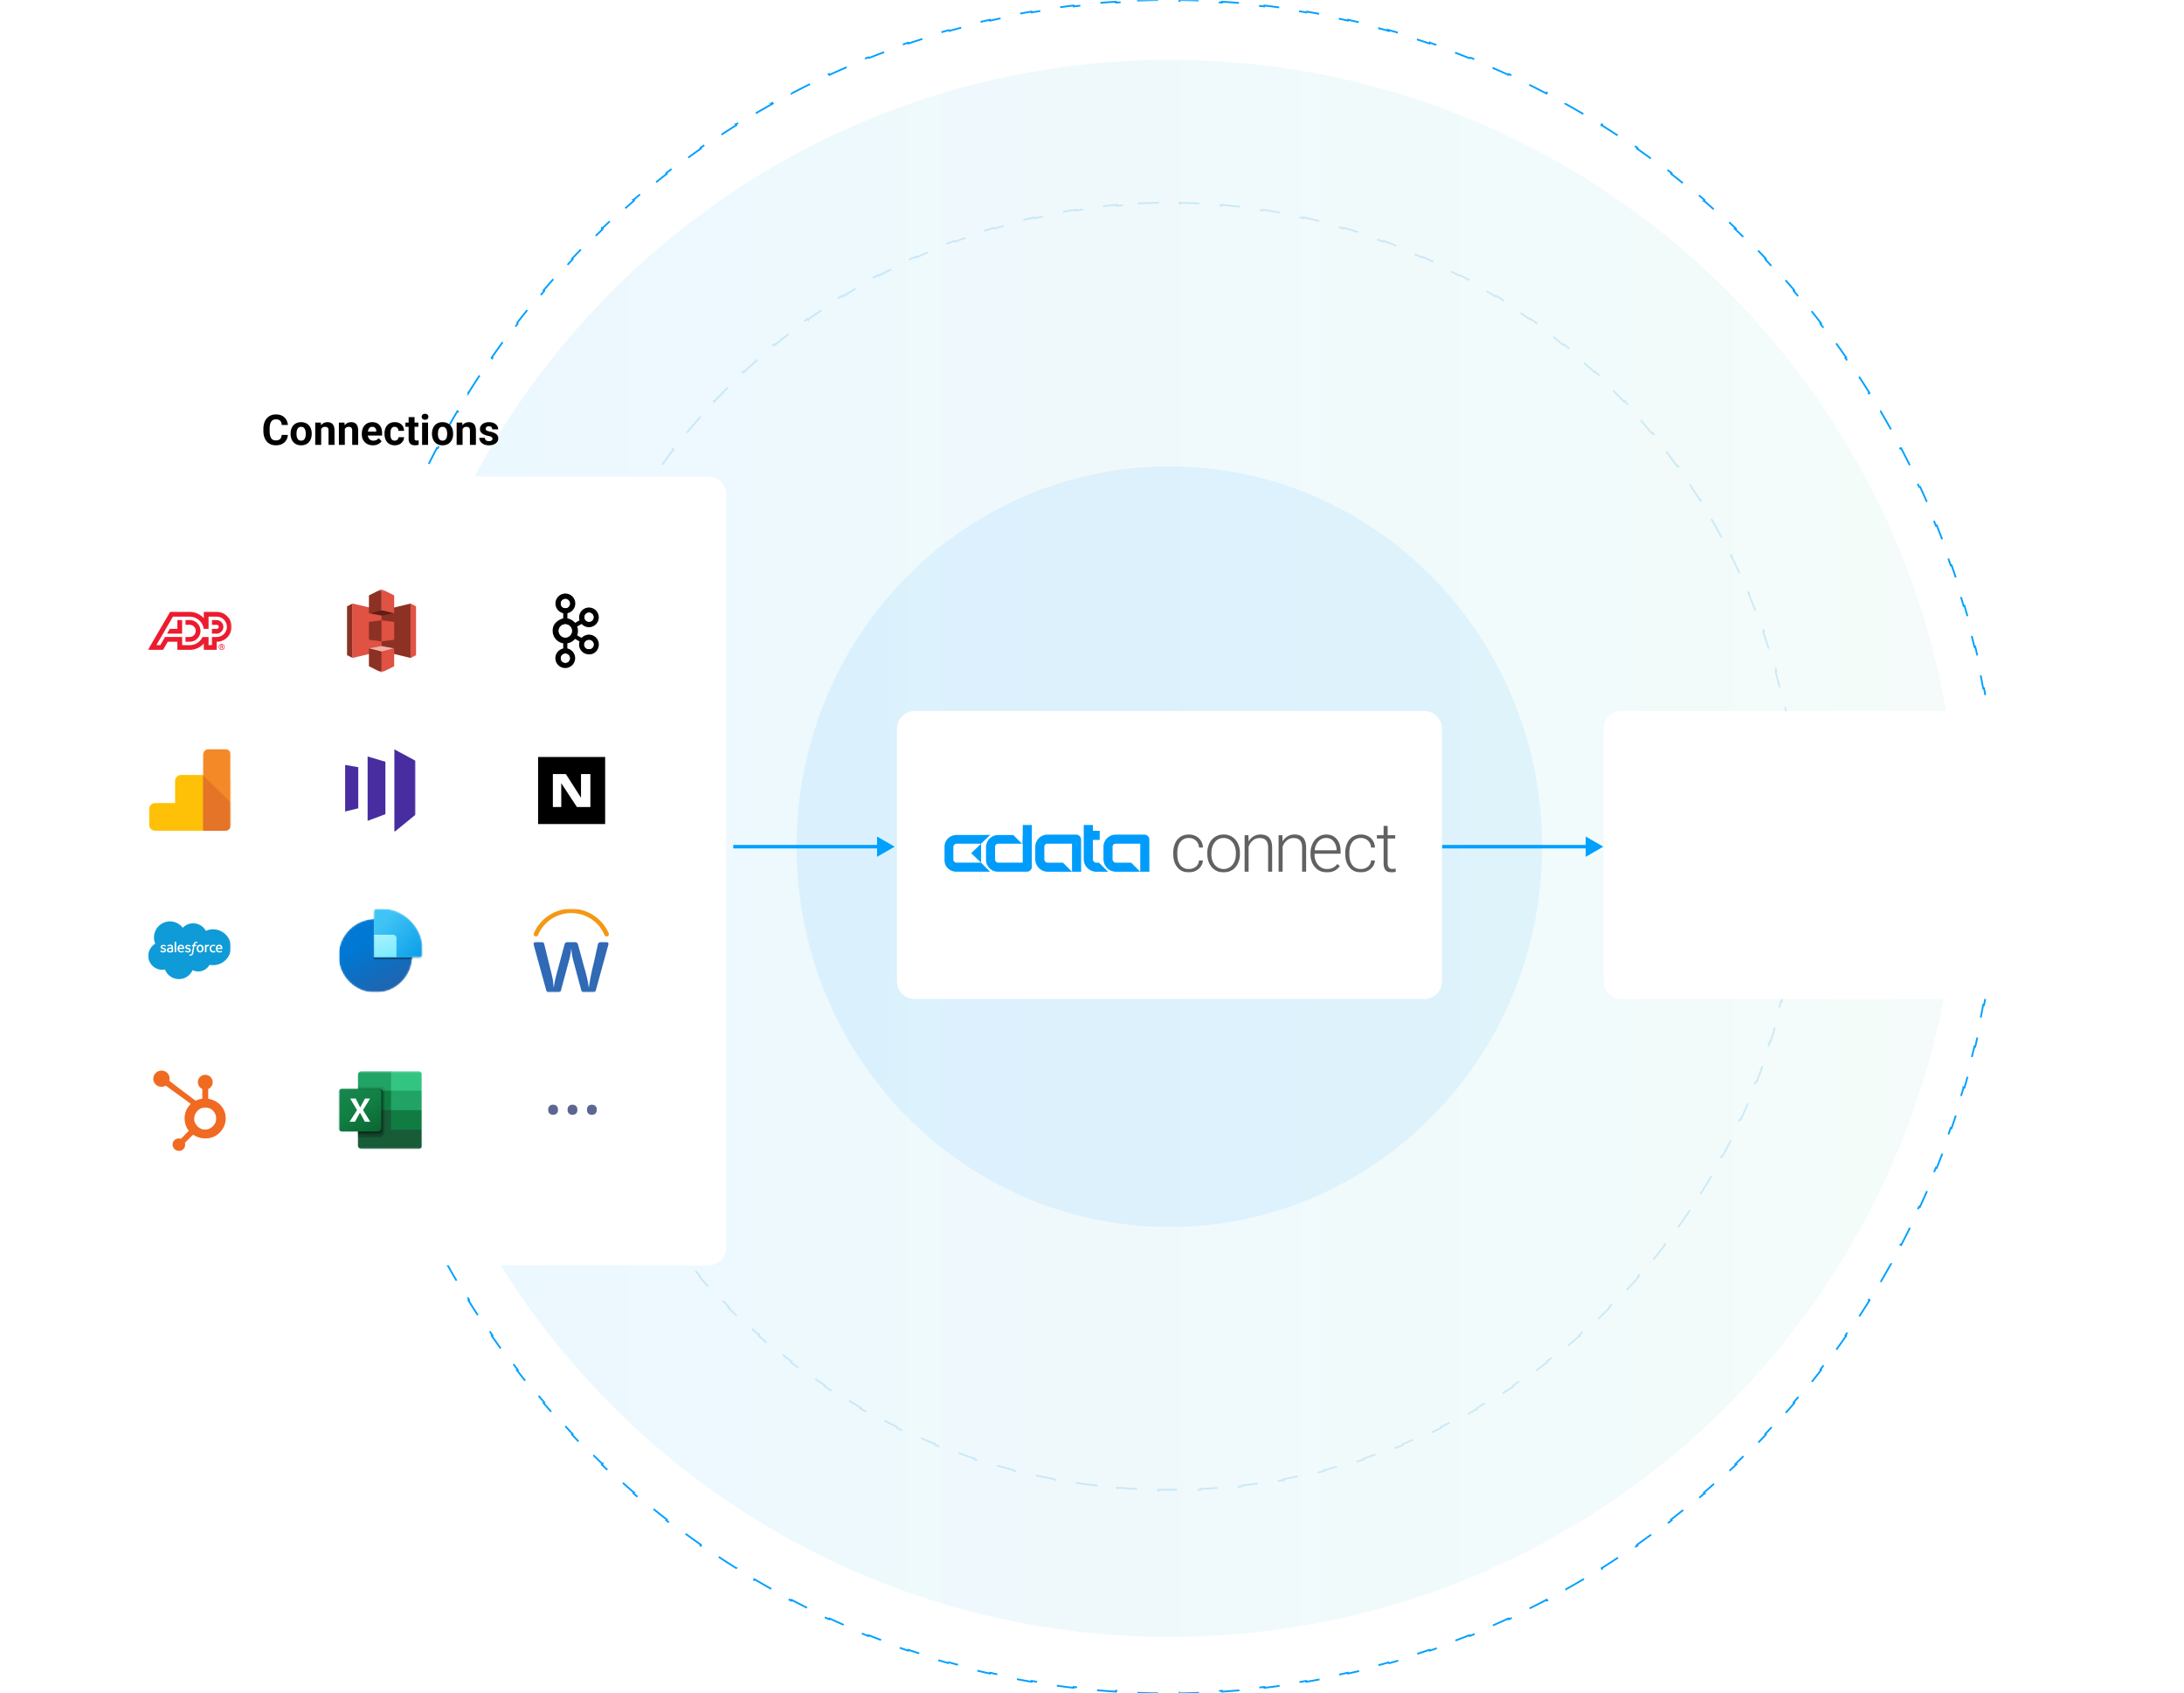
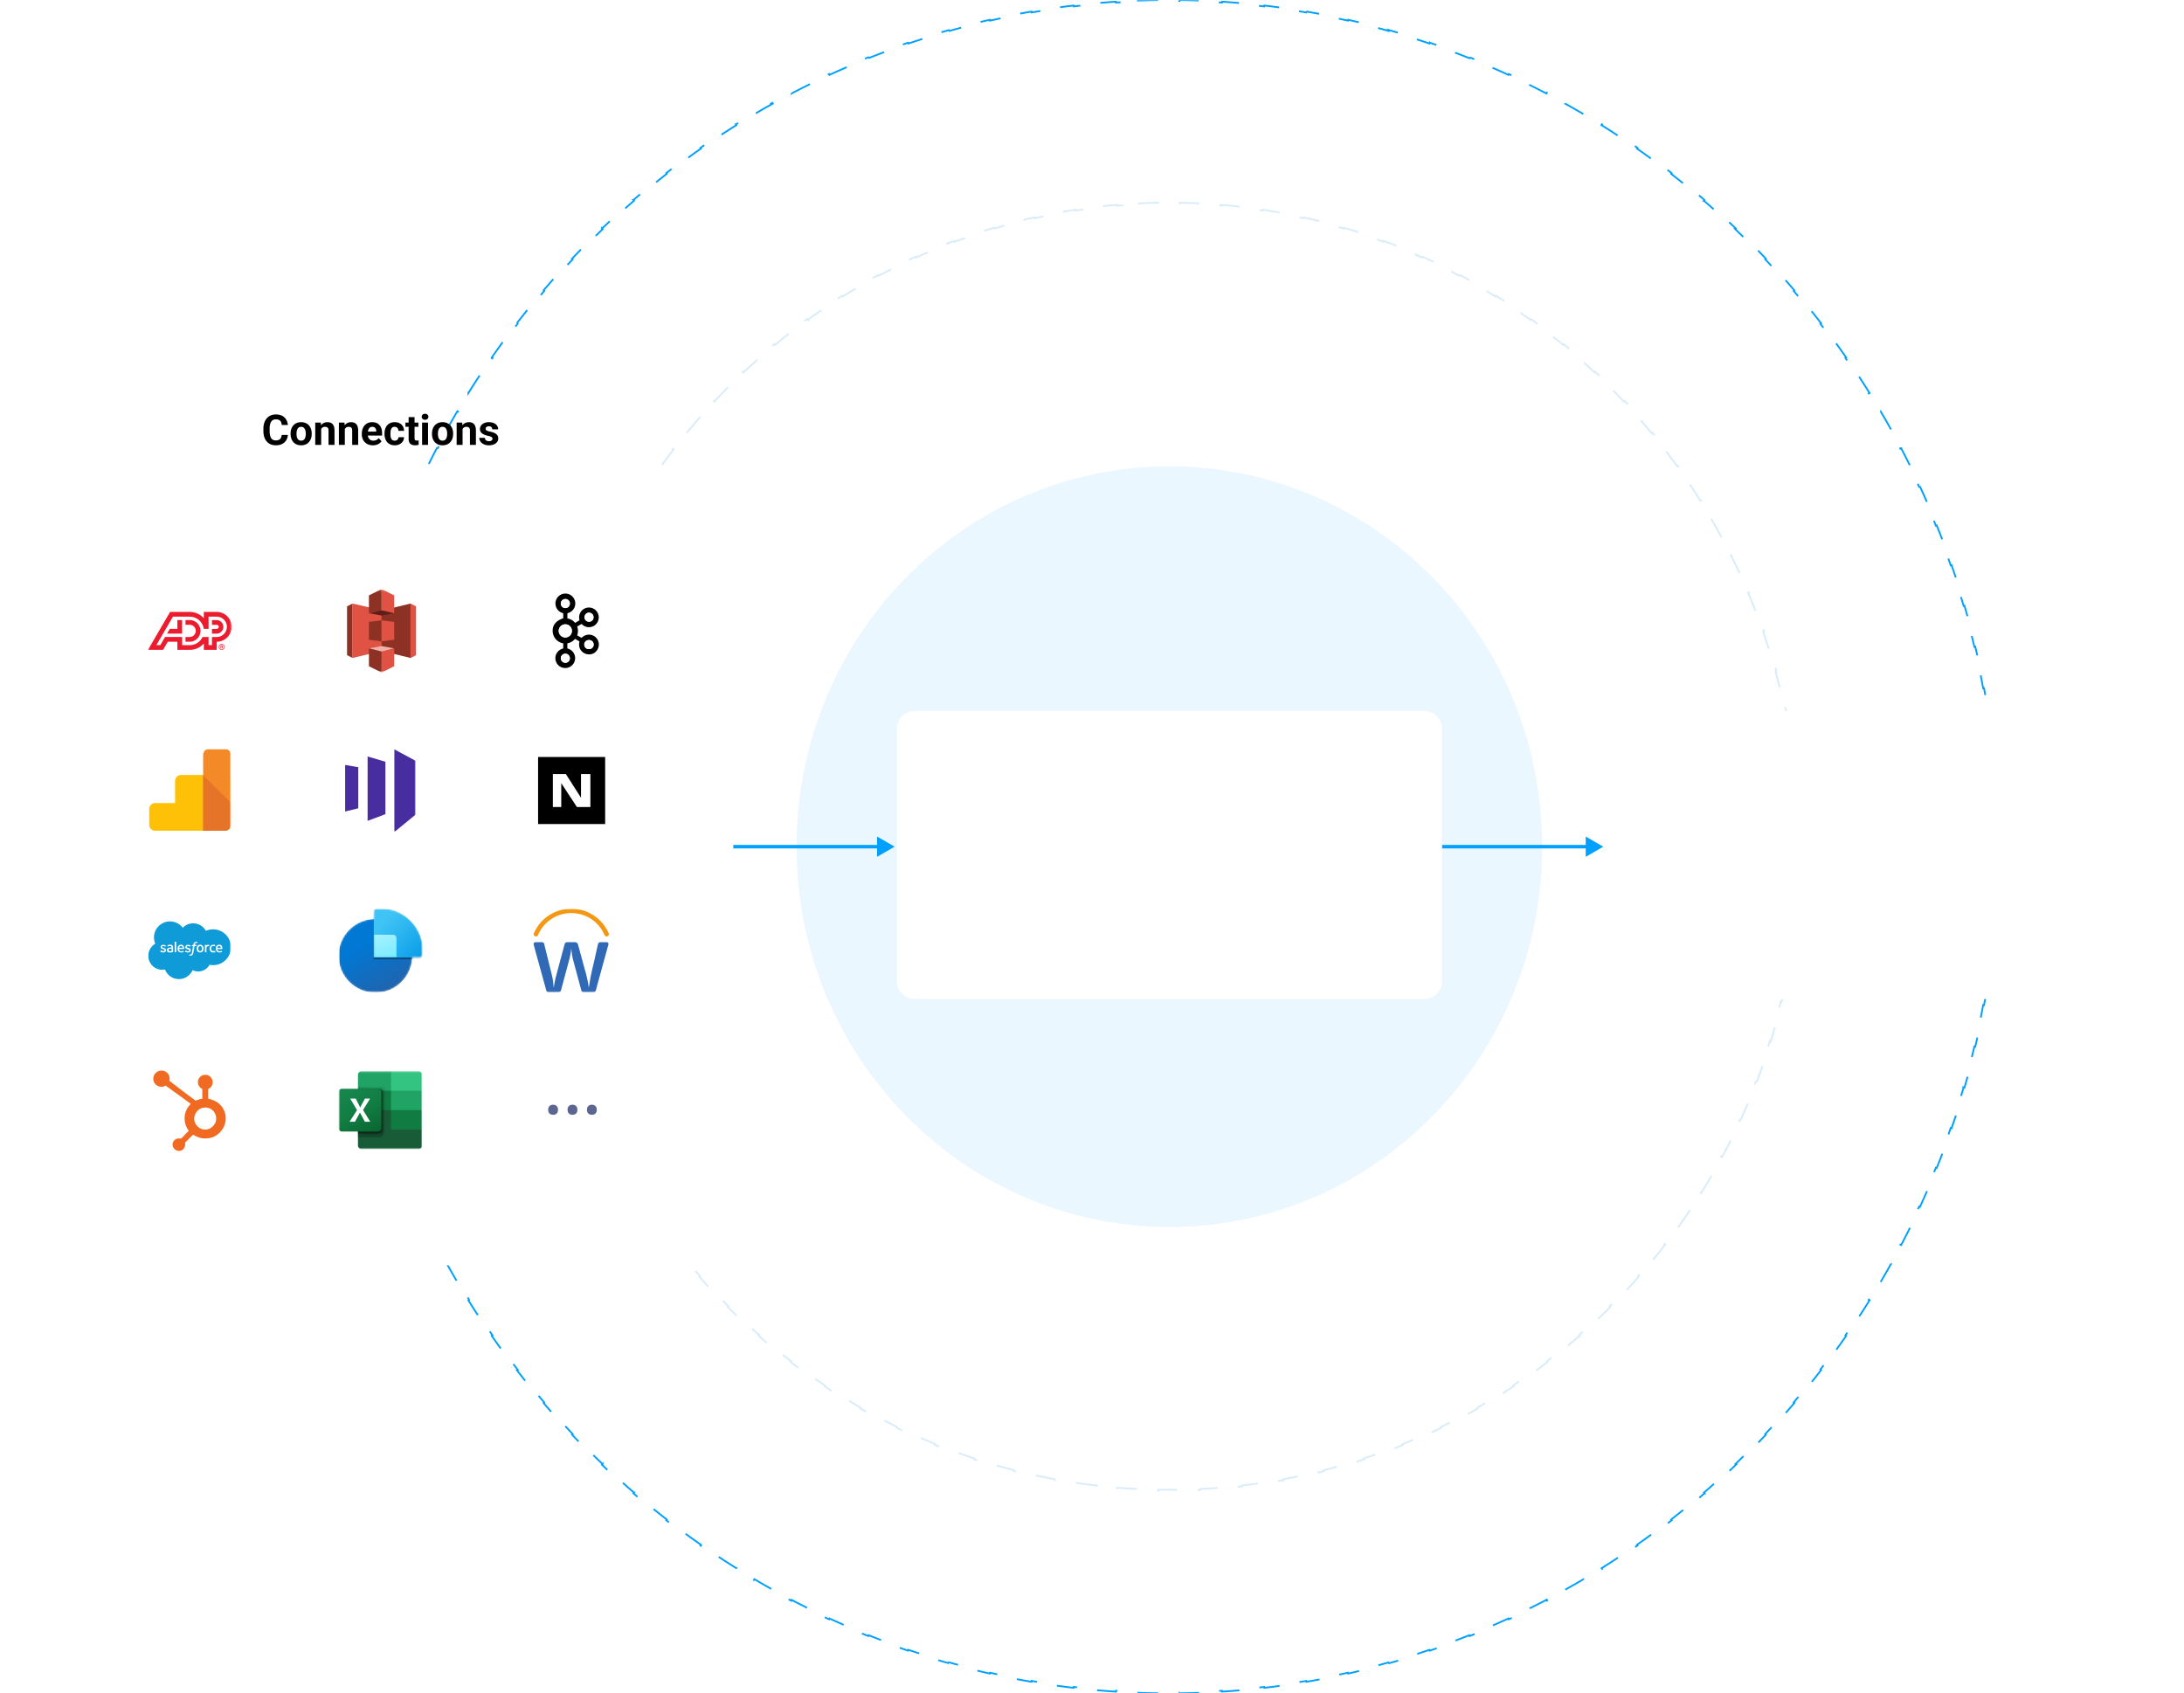
<svg xmlns="http://www.w3.org/2000/svg" width="1242" height="963" fill="none" viewBox="0 0 1242 963">
  <g clip-path="url(#a)">
    <mask id="b" width="1242" height="963" x="0" y="0" maskUnits="userSpaceOnUse" style="mask-type:luminance">
      <path fill="#fff" d="M1242 963V0H0v963h1242Z" />
    </mask>
    <g mask="url(#b)">
      <path stroke="#D8ECFA" stroke-dasharray="12 12" d="M647.029 115.712a357.09 357.09 0 0 1 11.839-.393l.009.5a356.558 356.558 0 0 1 11.894 0l.008-.5c3.963.066 7.909.197 11.84.393l-.025.499c3.964.198 7.911.461 11.84.789l.041-.498c3.952.33 7.886.725 11.8 1.185l-.058.496c3.931.462 7.842.988 11.733 1.578l.075-.494c3.924.595 7.828 1.256 11.71 1.979l-.092.492a347.8 347.8 0 0 1 11.603 2.368l.109-.489c3.867.858 7.712 1.779 11.532 2.763l-.124.484a350.89 350.89 0 0 1 11.429 3.151l.141-.48c3.8 1.117 7.574 2.297 11.321 3.538l-.157.474a350.706 350.706 0 0 1 11.178 3.913l.173-.47a352.572 352.572 0 0 1 11.065 4.297l-.188.463a351.662 351.662 0 0 1 10.891 4.658l.204-.456a352.357 352.357 0 0 1 10.743 5.027l-.219.449a353.594 353.594 0 0 1 10.56 5.381l.234-.442a354.714 354.714 0 0 1 10.385 5.736l-.249.433a357.51 357.51 0 0 1 10.173 6.069l.263-.425a358.754 358.754 0 0 1 9.984 6.415l-.277.416a358.115 358.115 0 0 1 9.75 6.731l.291-.407c3.217 2.3 6.396 4.654 9.535 7.058l-.304.397a361.48 361.48 0 0 1 9.287 7.358l.317-.387a365.4 365.4 0 0 1 9.053 7.669l-.33.376a361.287 361.287 0 0 1 8.786 7.951l.342-.365c2.888 2.7 5.732 5.448 8.532 8.243l-.353.354a363.628 363.628 0 0 1 8.249 8.504l.364-.342a364.754 364.754 0 0 1 7.981 8.781l-.376.331a363.512 363.512 0 0 1 7.68 9.022l.386-.318a363.665 363.665 0 0 1 7.393 9.277l-.396.305a366.38 366.38 0 0 1 7.082 9.502l.406-.293a368.21 368.21 0 0 1 6.779 9.738l-.415.279a365.242 365.242 0 0 1 6.451 9.935l.424-.266a367.828 367.828 0 0 1 6.138 10.156l-.432.252a368.043 368.043 0 0 1 5.799 10.334l.44-.237a368.622 368.622 0 0 1 5.467 10.524l-.447.223a367.848 367.848 0 0 1 5.121 10.688l.454-.209c1.65 3.589 3.244 7.21 4.781 10.862l-.461.194a368.477 368.477 0 0 1 4.419 10.986l.466-.179a370.83 370.83 0 0 1 4.074 11.148l-.47.164c1.29 3.725 2.52 7.478 3.7 11.258l.48-.149c1.17 3.766 2.28 7.558 3.34 11.375l-.48.133c1.05 3.8 2.04 7.625 2.97 11.475l.49-.118c.93 3.835 1.8 7.694 2.61 11.576l-.49.102c.8 3.854 1.54 7.73 2.23 11.627l.49-.086c.68 3.888 1.3 7.797 1.86 11.727l-.49.07c.56 3.898 1.05 7.815 1.49 11.751l.49-.054c.44 3.916.81 7.851 1.12 11.804l-.5.039c.31 3.93.56 7.879.74 11.844l.5-.024c.19 3.931.31 7.879.37 11.842l-.5.008c.03 1.979.05 3.961.05 5.948 0 1.986-.02 3.969-.05 5.948l.5.007c-.06 3.963-.18 7.911-.37 11.842l-.5-.023a355.78 355.78 0 0 1-.74 11.843l.5.04c-.31 3.952-.68 7.887-1.12 11.804l-.49-.055c-.44 3.936-.93 7.853-1.49 11.751l.49.07c-.56 3.93-1.18 7.839-1.86 11.727l-.49-.086c-.69 3.897-1.43 7.773-2.23 11.627l.49.102c-.81 3.882-1.68 7.741-2.61 11.576l-.49-.117c-.93 3.849-1.92 7.674-2.97 11.474l.48.133c-1.06 3.817-2.17 7.61-3.34 11.375l-.48-.148a385.675 385.675 0 0 1-3.7 11.257l.47.164c-1.3 3.745-2.66 7.461-4.074 11.148l-.466-.179a367.396 367.396 0 0 1-4.419 10.986l.461.194a364.506 364.506 0 0 1-4.781 10.862l-.454-.208a369.043 369.043 0 0 1-5.121 10.687l.447.223a368.678 368.678 0 0 1-5.467 10.525l-.44-.238a368.043 368.043 0 0 1-5.799 10.334l.432.252a367.828 367.828 0 0 1-6.138 10.156l-.424-.266a364.53 364.53 0 0 1-6.451 9.935l.415.279a368.21 368.21 0 0 1-6.779 9.738l-.406-.293a366.38 366.38 0 0 1-7.082 9.502l.396.305a363.665 363.665 0 0 1-7.393 9.277l-.386-.317a365.352 365.352 0 0 1-7.68 9.022l.376.33a366.863 366.863 0 0 1-7.981 8.781l-.364-.342a361.671 361.671 0 0 1-8.249 8.504l.353.354a364.455 364.455 0 0 1-8.532 8.244l-.342-.366a361.287 361.287 0 0 1-8.786 7.951l.33.376a365.4 365.4 0 0 1-9.053 7.669l-.317-.387a361.48 361.48 0 0 1-9.287 7.358l.304.397a357.09 357.09 0 0 1-9.536 7.058l-.29-.407a358.115 358.115 0 0 1-9.75 6.731l.277.416a356.462 356.462 0 0 1-9.984 6.415l-.263-.425a357.51 357.51 0 0 1-10.173 6.069l.249.434a354.686 354.686 0 0 1-10.385 5.735l-.234-.441a355.963 355.963 0 0 1-10.56 5.38l.219.449a352.357 352.357 0 0 1-10.743 5.027l-.204-.456a351.662 351.662 0 0 1-10.891 4.658l.188.463a352.572 352.572 0 0 1-11.065 4.297l-.173-.469a353.19 353.19 0 0 1-11.178 3.912l.157.475a352.042 352.042 0 0 1-11.321 3.537l-.141-.48a350.89 350.89 0 0 1-11.429 3.151l.124.484a350.63 350.63 0 0 1-11.533 2.763l-.108-.488a350.346 350.346 0 0 1-11.603 2.367l.091.492a349.868 349.868 0 0 1-11.709 1.979l-.075-.494c-3.891.59-7.803 1.116-11.733 1.578l.058.496c-3.914.46-7.848.855-11.8 1.185l-.041-.498c-3.929.328-7.876.591-11.84.789l.024.499c-3.93.196-7.877.327-11.839.393l-.008-.5a356.648 356.648 0 0 1-11.894 0l-.009.5a357.09 357.09 0 0 1-11.839-.393l.025-.499a355.493 355.493 0 0 1-11.84-.789l-.042.498c-3.952-.33-7.885-.725-11.8-1.185l.058-.496a353.38 353.38 0 0 1-11.732-1.578l-.075.494a349.927 349.927 0 0 1-11.71-1.979l.091-.492a350.346 350.346 0 0 1-11.603-2.367l-.108.488a350.63 350.63 0 0 1-11.533-2.763l.125-.484a349.5 349.5 0 0 1-11.429-3.151l-.141.48a349.553 349.553 0 0 1-11.321-3.538l.157-.474a352.367 352.367 0 0 1-11.179-3.912l-.173.469a353.533 353.533 0 0 1-11.065-4.297l.189-.463a350.68 350.68 0 0 1-10.892-4.658l-.204.456a352.357 352.357 0 0 1-10.743-5.027l.22-.449a356.017 356.017 0 0 1-10.561-5.38l-.234.441a352.382 352.382 0 0 1-10.385-5.736l.249-.433a357.458 357.458 0 0 1-10.172-6.069l-.264.425a356.411 356.411 0 0 1-9.983-6.415l.277-.416a355.028 355.028 0 0 1-9.75-6.731l-.291.407a357.09 357.09 0 0 1-9.536-7.058l.304-.397a361.48 361.48 0 0 1-9.287-7.358l-.317.387a363.524 363.524 0 0 1-9.052-7.669l.329-.376a365.068 365.068 0 0 1-8.786-7.951l-.341.366a364.5 364.5 0 0 1-8.533-8.244l.353-.354a365.625 365.625 0 0 1-8.248-8.504l-.365.342a364.713 364.713 0 0 1-7.98-8.781l.375-.331a367.489 367.489 0 0 1-7.68-9.021l-.386.317a368.128 368.128 0 0 1-7.393-9.277l.396-.305a366.38 366.38 0 0 1-7.082-9.502l-.405.293a365.89 365.89 0 0 1-6.78-9.738l.415-.279a366.927 366.927 0 0 1-6.451-9.935l-.424.266a370.31 370.31 0 0 1-6.138-10.156l.432-.252a368.043 368.043 0 0 1-5.799-10.334l-.44.238a370.019 370.019 0 0 1-5.467-10.525l.448-.223a369.068 369.068 0 0 1-5.122-10.687l-.454.208a369.76 369.76 0 0 1-4.781-10.862l.461-.194a367.376 367.376 0 0 1-4.418-10.986l-.467.179a367.058 367.058 0 0 1-4.071-11.148l.472-.164a367.611 367.611 0 0 1-3.705-11.258l-.478.149a370.02 370.02 0 0 1-3.342-11.375l.482-.133a369.523 369.523 0 0 1-2.975-11.475l-.486.118a371.277 371.277 0 0 1-2.607-11.576l.489-.102a373.881 373.881 0 0 1-2.231-11.627l-.492.086a369.86 369.86 0 0 1-1.864-11.727l.495-.07a374.708 374.708 0 0 1-1.487-11.751l-.497.055a375.426 375.426 0 0 1-1.114-11.805l.498-.039a378.88 378.88 0 0 1-.742-11.843l-.5.023a380.62 380.62 0 0 1-.369-11.842l.5-.008a379.586 379.586 0 0 1 0-11.896l-.5-.007c.062-3.963.185-7.911.369-11.842l.5.023c.186-3.964.434-7.913.742-11.843l-.498-.04c.31-3.952.682-7.887 1.114-11.804l.497.055c.435-3.936.931-7.853 1.487-11.751l-.495-.07a369.86 369.86 0 0 1 1.864-11.727l.492.086a373.881 373.881 0 0 1 2.231-11.627l-.489-.102a371.277 371.277 0 0 1 2.607-11.576l.486.118c.933-3.85 1.924-7.675 2.975-11.475l-.482-.133a370.02 370.02 0 0 1 3.342-11.375l.478.148a368.455 368.455 0 0 1 3.705-11.257l-.472-.164a367.058 367.058 0 0 1 4.071-11.148l.467.179a367.376 367.376 0 0 1 4.418-10.986l-.461-.194a369.76 369.76 0 0 1 4.781-10.862l.454.208a369.068 369.068 0 0 1 5.122-10.687l-.448-.223a370.019 370.019 0 0 1 5.467-10.525l.44.238c1.88-3.48 3.813-6.925 5.799-10.334l-.432-.252a370.31 370.31 0 0 1 6.138-10.156l.424.266c2.099-3.35 4.25-6.662 6.451-9.935l-.415-.279a368.245 368.245 0 0 1 6.78-9.738l.405.293a366.38 366.38 0 0 1 7.082-9.502l-.396-.305a368.128 368.128 0 0 1 7.393-9.277l.386.317a367.489 367.489 0 0 1 7.68-9.021l-.375-.331a364.713 364.713 0 0 1 7.98-8.781l.365.342a365.625 365.625 0 0 1 8.248-8.504l-.353-.354a364.5 364.5 0 0 1 8.533-8.244l.341.366a365.068 365.068 0 0 1 8.786-7.951l-.329-.376a363.524 363.524 0 0 1 9.052-7.669l.317.387a361.48 361.48 0 0 1 9.287-7.358l-.304-.397a359.287 359.287 0 0 1 9.536-7.058l.291.407a356.565 356.565 0 0 1 9.75-6.731l-.277-.416a360.19 360.19 0 0 1 9.983-6.415l.264.425a357.458 357.458 0 0 1 10.172-6.069l-.249-.433a352.382 352.382 0 0 1 10.385-5.736l.234.441a356.017 356.017 0 0 1 10.561-5.38l-.22-.449a353.482 353.482 0 0 1 10.743-5.027l.204.456a350.68 350.68 0 0 1 10.892-4.658l-.189-.463a353.533 353.533 0 0 1 11.065-4.297l.173.47a349.896 349.896 0 0 1 11.179-3.913l-.157-.474a349.553 349.553 0 0 1 11.321-3.538l.141.48a349.5 349.5 0 0 1 11.429-3.151l-.125-.484a350.63 350.63 0 0 1 11.533-2.763l.108.489a347.342 347.342 0 0 1 11.604-2.368l-.092-.492a352.514 352.514 0 0 1 11.71-1.979l.075.494a353.44 353.44 0 0 1 11.733-1.578l-.059-.496c3.915-.46 7.848-.855 11.8-1.185l.042.498c3.929-.328 7.876-.591 11.84-.789l-.025-.499Z" />
-       <path fill="url(#c)" fill-opacity=".08" d="M1113.47 482.459C1113.47 234.782 912.788 34 665.235 34 417.682 34 217 234.782 217 482.459s200.682 448.459 448.235 448.459c247.553 0 448.235-200.782 448.235-448.459Z" />
      <path stroke="#00A0FF" stroke-dasharray="12 12" d="M646.627.35a469.77 469.77 0 0 1 12.074-.31l.006.5a470.945 470.945 0 0 1 12.116 0l.006-.5c4.037.05 8.062.155 12.074.31l-.02.5c4.029.154 8.044.362 12.046.62l.032-.5c4.028.26 8.042.572 12.041.934l-.045.498c4.014.363 8.014.778 11.998 1.244l.058-.497c4.007.468 7.999.988 11.975 1.558l-.071.495c3.989.572 7.962 1.194 11.919 1.868l.083-.493a460.7 460.7 0 0 1 11.876 2.18l-.096.491c3.953.78 7.888 1.61 11.805 2.49l.11-.488a459.02 459.02 0 0 1 11.744 2.8l-.123.485c3.907.985 7.794 2.02 11.661 3.105l.135-.482a461.72 461.72 0 0 1 11.58 3.411l-.148.478a459.658 459.658 0 0 1 11.483 3.712l.16-.473a459.933 459.933 0 0 1 11.384 4.012l-.172.469a462.55 462.55 0 0 1 11.275 4.308l.184-.465a463.325 463.325 0 0 1 11.159 4.6l-.197.46a463.05 463.05 0 0 1 11.035 4.89l.209-.454a465.595 465.595 0 0 1 10.903 5.175l-.22.449a465.966 465.966 0 0 1 10.767 5.456l.232-.443a469.915 469.915 0 0 1 10.623 5.733l-.244.437a465.59 465.59 0 0 1 10.469 6.005l.255-.43a470.575 470.575 0 0 1 10.315 6.274l-.265.424a470.25 470.25 0 0 1 10.144 6.533l.276-.417a470.973 470.973 0 0 1 9.981 6.797l-.286.41a475.683 475.683 0 0 1 9.796 7.043l.297-.403a475.838 475.838 0 0 1 9.622 7.298l-.308.394a473.305 473.305 0 0 1 9.425 7.533l.317-.387a478.82 478.82 0 0 1 9.239 7.777l-.327.378a478.966 478.966 0 0 1 9.031 8.001l.336-.37a473.41 473.41 0 0 1 8.834 8.234l-.346.361a479.82 479.82 0 0 1 8.616 8.446l.354-.352a491.486 491.486 0 0 1 8.411 8.668l-.37.343a456.76 456.76 0 0 1 8.18 8.871l.38-.335c2.69 2.992 5.34 6.018 7.96 9.079l-.38.325a498.62 498.62 0 0 1 7.72 9.271l.39-.316a471.18 471.18 0 0 1 7.49 9.465l-.39.306c2.45 3.183 4.87 6.4 7.25 9.647l.41-.295c2.37 3.244 4.71 6.52 7.01 9.826l-.42.286c2.3 3.302 4.55 6.635 6.77 9.998l.41-.275c2.21 3.358 4.38 6.747 6.51 10.165l-.42.264c2.13 3.412 4.21 6.853 6.25 10.323l.43-.254c2.04 3.465 4.04 6.958 6 10.478l-.44.243a503.05 503.05 0 0 1 5.73 10.622l.45-.232a509.51 509.51 0 0 1 5.46 10.765l-.45.22c1.78 3.606 3.51 7.237 5.19 10.894l.46-.21a520.11 520.11 0 0 1 4.92 11.026l-.46.198c1.59 3.688 3.14 7.401 4.64 11.137l.46-.186c1.5 3.729 2.96 7.482 4.37 11.258l-.47.175c1.41 3.762 2.77 7.547 4.08 11.354l.47-.163c1.32 3.799 2.58 7.621 3.8 11.464l-.47.151c1.21 3.826 2.38 7.673 3.51 11.541l.48-.14c1.12 3.861 2.19 7.741 3.22 11.641l-.48.127c1.02 3.881 2 7.781 2.93 11.7l.48-.116c.93 3.911 1.81 7.841 2.65 11.788l-.49.104c.83 3.925 1.61 7.868 2.34 11.829l.49-.092c.74 3.952 1.42 7.921 2.06 11.906l-.49.079c.63 3.96 1.22 7.937 1.75 11.929l.5-.067c.54 3.983 1.03 7.98 1.47 11.993l-.5.054c.44 3.986.83 7.987 1.17 12.002l.5-.043c.34 4.003.63 8.02.88 12.05l-.5.03c.24 4.002.44 8.017.58 12.045l.5-.018c.15 4.013.24 8.038.29 12.076l-.5.006c.03 2.016.04 4.036.04 6.058 0 2.023-.01 4.042-.04 6.059l.5.006a483.67 483.67 0 0 1-.29 12.075l-.5-.018c-.14 4.028-.34 8.043-.58 12.046l.5.03c-.25 4.03-.54 8.046-.88 12.049l-.5-.042a474.02 474.02 0 0 1-1.17 12.001l.5.055c-.44 4.012-.93 8.01-1.47 11.992l-.5-.067c-.53 3.993-1.12 7.969-1.75 11.93l.49.079c-.64 3.985-1.32 7.954-2.06 11.905l-.49-.091c-.73 3.96-1.51 7.903-2.34 11.829l.49.103c-.84 3.948-1.72 7.877-2.65 11.788l-.48-.115c-.93 3.918-1.91 7.818-2.93 11.699l.48.128c-1.03 3.9-2.1 7.78-3.22 11.64l-.48-.139a550.1 550.1 0 0 1-3.51 11.541l.47.151a448.345 448.345 0 0 1-3.8 11.464l-.47-.163a445.136 445.136 0 0 1-4.08 11.353l.47.175a483.584 483.584 0 0 1-4.37 11.259l-.46-.187c-1.5 3.737-3.05 7.449-4.64 11.138l.46.198c-1.6 3.7-3.24 7.375-4.92 11.025l-.46-.209a432.511 432.511 0 0 1-5.19 10.893l.45.221c-1.78 3.614-3.6 7.203-5.46 10.765l-.45-.232a505.537 505.537 0 0 1-5.73 10.622l.44.242a497.175 497.175 0 0 1-6 10.478l-.43-.254c-2.04 3.47-4.12 6.911-6.25 10.324l.42.264c-2.13 3.418-4.3 6.806-6.51 10.165l-.41-.275a483.846 483.846 0 0 1-6.77 9.998l.42.285c-2.3 3.307-4.64 6.582-7.01 9.826l-.41-.295a514.26 514.26 0 0 1-7.25 9.648l.39.305a468.36 468.36 0 0 1-7.49 9.465l-.39-.315a501.92 501.92 0 0 1-7.72 9.271l.38.325c-2.62 3.06-5.27 6.087-7.96 9.078l-.38-.334a453.81 453.81 0 0 1-8.18 8.87l.37.344a494.97 494.97 0 0 1-8.411 8.668l-.354-.353a479.876 479.876 0 0 1-8.616 8.447l.346.361a483.507 483.507 0 0 1-8.834 8.234l-.337-.37a472.274 472.274 0 0 1-9.03 8l.327.379a478.769 478.769 0 0 1-9.239 7.776l-.317-.386a477.26 477.26 0 0 1-9.425 7.532l.308.395a476.567 476.567 0 0 1-9.622 7.297l-.298-.402a471.045 471.045 0 0 1-9.795 7.043l.286.41a474.763 474.763 0 0 1-9.981 6.796l-.276-.417a469.363 469.363 0 0 1-10.145 6.533l.266.424a469.814 469.814 0 0 1-10.315 6.275l-.255-.431a468.23 468.23 0 0 1-10.469 6.005l.244.437a471.506 471.506 0 0 1-10.623 5.733l-.232-.443a463.971 463.971 0 0 1-10.767 5.456l.22.449a464.398 464.398 0 0 1-10.903 5.175l-.209-.454a468.945 468.945 0 0 1-11.035 4.89l.196.459a457.565 457.565 0 0 1-11.158 4.601l-.184-.465a459.28 459.28 0 0 1-11.275 4.308l.172.47a464.496 464.496 0 0 1-11.384 4.012l-.16-.474a460.069 460.069 0 0 1-11.483 3.712l.147.478a459.993 459.993 0 0 1-11.579 3.411l-.135-.482a458.136 458.136 0 0 1-11.661 3.106l.123.484a459.02 459.02 0 0 1-11.744 2.8l-.11-.488c-3.917.88-7.852 1.71-11.805 2.49l.096.49c-3.941.778-7.9 1.505-11.876 2.181l-.084-.493a453.94 453.94 0 0 1-11.918 1.868l.071.495c-3.976.571-7.968 1.09-11.975 1.558l-.058-.496c-3.985.465-7.984.88-11.998 1.244l.045.498c-3.999.362-8.013.673-12.041.933l-.032-.499c-4.002.258-8.017.465-12.046.62l.02.5c-4.012.155-8.037.258-12.074.31l-.006-.5a469.957 469.957 0 0 1-12.116 0l-.006.5a469.345 469.345 0 0 1-12.074-.31l.019-.5a465.36 465.36 0 0 1-12.045-.62l-.032.499c-4.028-.26-8.042-.571-12.041-.933l.045-.498a468.366 468.366 0 0 1-11.998-1.244l-.058.496c-4.008-.468-8-.988-11.976-1.558l.071-.495a454.599 454.599 0 0 1-11.918-1.868l-.084.493a457.277 457.277 0 0 1-11.876-2.181l.097-.49c-3.953-.78-7.888-1.61-11.806-2.49l-.109.488a459.02 459.02 0 0 1-11.744-2.8l.122-.484a459.177 459.177 0 0 1-11.66-3.106l-.135.482a461.302 461.302 0 0 1-11.58-3.411l.148-.478a461.487 461.487 0 0 1-11.484-3.712l-.16.474a467.468 467.468 0 0 1-11.384-4.012l.173-.47a457.736 457.736 0 0 1-11.275-4.308l-.184.465a459.285 459.285 0 0 1-11.159-4.601l.197-.459a467.19 467.19 0 0 1-11.036-4.89l-.208.454a464.468 464.468 0 0 1-10.904-5.175l.221-.449a463.971 463.971 0 0 1-10.767-5.456l-.232.443a467.198 467.198 0 0 1-10.623-5.733l.243-.437a468.23 468.23 0 0 1-10.469-6.005l-.254.431a469.814 469.814 0 0 1-10.315-6.275l.265-.424a471.766 471.766 0 0 1-10.144-6.533l-.276.417a473.651 473.651 0 0 1-9.982-6.797l.287-.409a478.654 478.654 0 0 1-9.796-7.043l-.297.402a480.318 480.318 0 0 1-9.622-7.297l.307-.395a477.198 477.198 0 0 1-9.424-7.532l-.317.386a478.769 478.769 0 0 1-9.239-7.776l.327-.379a475.401 475.401 0 0 1-9.031-8l-.336.37a477.038 477.038 0 0 1-8.834-8.234l.346-.362a476.456 476.456 0 0 1-8.616-8.446l-.355.353a484.297 484.297 0 0 1-8.407-8.669l.364-.343a480.27 480.27 0 0 1-8.181-8.87l-.372.334a483.644 483.644 0 0 1-7.96-9.078l.38-.325a483.035 483.035 0 0 1-7.726-9.271l-.388.315a479.425 479.425 0 0 1-7.494-9.465l.396-.305a481.82 481.82 0 0 1-7.254-9.648l-.403.295a481.322 481.322 0 0 1-7.01-9.826l.41-.285a483.502 483.502 0 0 1-6.762-9.998l-.417.274a478.882 478.882 0 0 1-6.51-10.164l.424-.265a480.602 480.602 0 0 1-6.254-10.323l-.431.254a479.905 479.905 0 0 1-5.994-10.478l.437-.243a479.122 479.122 0 0 1-5.73-10.621l-.443.232a480.5 480.5 0 0 1-5.465-10.765l.449-.221a487.498 487.498 0 0 1-5.193-10.893l-.454.209a486.76 486.76 0 0 1-4.921-11.025l.459-.198a482.363 482.363 0 0 1-4.641-11.138l-.464.187c-1.5-3.73-2.955-7.483-4.366-11.259l.469-.175a487.2 487.2 0 0 1-4.08-11.353l-.473.163a486.658 486.658 0 0 1-3.799-11.464l.476-.152a485.199 485.199 0 0 1-3.508-11.54l-.48.139a489.629 489.629 0 0 1-3.225-11.641l.484-.127a487.64 487.64 0 0 1-2.93-11.7l-.487.116a487.37 487.37 0 0 1-2.642-11.788l.489-.103a490.578 490.578 0 0 1-2.346-11.829l-.491.091a485.492 485.492 0 0 1-2.056-11.905l.493-.079a491.368 491.368 0 0 1-1.758-11.93l-.496.067a496.786 496.786 0 0 1-1.467-11.992l.497-.055a492.819 492.819 0 0 1-1.17-12.002l-.498.043a492.894 492.894 0 0 1-.878-12.049l.499-.03a499.332 499.332 0 0 1-.584-12.046l-.499.018a498.525 498.525 0 0 1-.292-12.075l.5-.006a488.802 488.802 0 0 1 0-12.118l-.5-.006c.049-4.037.146-8.062.292-12.075l.499.018a499 499 0 0 1 .584-12.045l-.499-.031c.244-4.029.537-8.046.878-12.049l.498.043c.342-4.015.732-8.016 1.17-12.002l-.497-.054c.441-4.013.931-8.011 1.468-11.993l.495.067a491.287 491.287 0 0 1 1.758-11.929l-.493-.079a485.572 485.572 0 0 1 2.056-11.906l.491.091c.735-3.96 1.517-7.903 2.346-11.828l-.489-.104a488.44 488.44 0 0 1 2.642-11.788l.487.116a487.64 487.64 0 0 1 2.93-11.7l-.484-.127c1.029-3.9 2.104-7.781 3.225-11.641l.48.14a483.87 483.87 0 0 1 3.508-11.541l-.476-.152a488.195 488.195 0 0 1 3.799-11.464l.473.164a485.629 485.629 0 0 1 4.08-11.354l-.469-.175a488.009 488.009 0 0 1 4.366-11.259l.464.187a486.753 486.753 0 0 1 4.641-11.137l-.459-.198c1.597-3.7 3.237-7.376 4.922-11.026l.454.209a485.165 485.165 0 0 1 5.192-10.893l-.449-.221c1.779-3.614 3.6-7.203 5.465-10.764l.443.231a479.122 479.122 0 0 1 5.73-10.621l-.437-.243a484.66 484.66 0 0 1 5.994-10.478l.431.254a480.602 480.602 0 0 1 6.254-10.323l-.424-.265a481.442 481.442 0 0 1 6.51-10.164l.417.275a486.282 486.282 0 0 1 6.762-9.999l-.41-.285a484.109 484.109 0 0 1 7.01-9.826l.403.295a478.901 478.901 0 0 1 7.254-9.647l-.396-.306a479.425 479.425 0 0 1 7.494-9.465l.388.316a479.978 479.978 0 0 1 7.726-9.271l-.38-.325a480.552 480.552 0 0 1 7.96-9.079l.372.335a483.572 483.572 0 0 1 8.181-8.871l-.364-.343a480.855 480.855 0 0 1 8.408-8.668l.354.352a476.456 476.456 0 0 1 8.616-8.446l-.346-.362a477.038 477.038 0 0 1 8.834-8.234l.336.371a478.966 478.966 0 0 1 9.031-8.001l-.327-.378a478.82 478.82 0 0 1 9.239-7.777l.317.387a476.143 476.143 0 0 1 9.424-7.533l-.307-.394a476.209 476.209 0 0 1 9.622-7.298l.297.403a475.31 475.31 0 0 1 9.796-7.044l-.286-.41a470.969 470.969 0 0 1 9.981-6.796l.276.417a470.638 470.638 0 0 1 10.144-6.533l-.265-.424a470.965 470.965 0 0 1 10.315-6.275l.254.43a470.07 470.07 0 0 1 10.469-6.004l-.243-.436a468.166 468.166 0 0 1 10.623-5.734l.232.443a465.17 465.17 0 0 1 10.767-5.456l-.221-.45a470.43 470.43 0 0 1 10.904-5.174l.209.454a463.046 463.046 0 0 1 11.035-4.89l-.197-.46a463.325 463.325 0 0 1 11.159-4.6l.184.465a462.55 462.55 0 0 1 11.275-4.308l-.172-.47a461.726 461.726 0 0 1 11.383-4.012l.16.474a461.074 461.074 0 0 1 11.484-3.712l-.148-.478c3.84-1.185 7.7-2.323 11.58-3.41l.135.48a460.426 460.426 0 0 1 11.66-3.104l-.122-.485a461.135 461.135 0 0 1 11.744-2.8l.11.488a459.99 459.99 0 0 1 11.805-2.49l-.097-.49a461.523 461.523 0 0 1 11.877-2.181l.083.493a459.52 459.52 0 0 1 11.918-1.868l-.07-.495a463.19 463.19 0 0 1 11.975-1.558l.058.497a463.69 463.69 0 0 1 11.998-1.244l-.045-.498c3.999-.362 8.013-.674 12.041-.933l.032.498a467.05 467.05 0 0 1 12.046-.62l-.02-.5Z" />
      <path fill="#00A0FF" d="M877 481.5c0 119.441-94.916 216.267-212 216.267S453 600.941 453 481.5s94.916-216.267 212-216.267S877 362.059 877 481.5Z" opacity=".08" />
      <path fill="#00A0FF" d="m508.765 481.5-10-5.773v11.547l10-5.774Zm-91.765 1h82.765v-2H417v2Zm494.765-1-10-5.773v11.547l10-5.774Zm-91.765 1h82.765v-2H820v2Z" />
      <g filter="url(#d)">
        <path fill="#fff" d="M520.064 563.11h289.935c5.523 0 10-4.477 10-10V409.36c0-5.523-4.477-10-10-10H520.064c-5.523 0-10 4.477-10 10v143.75c0 5.523 4.477 10 10 10Z" />
      </g>
      <g filter="url(#e)">
        <path fill="#fff" d="M922 563.11h289.94c5.52 0 10-4.477 10-10V409.36c0-5.523-4.48-10-10-10H922c-5.523 0-10 4.477-10 10v143.75c0 5.523 4.477 10 10 10Z" />
      </g>
      <mask id="f" width="257" height="28" x="537" y="469" maskUnits="userSpaceOnUse" style="mask-type:luminance">
-         <path fill="#fff" d="M793.999 469H537v27.518h256.999V469Z" />
-       </mask>
+         </mask>
      <g mask="url(#f)">
        <path fill="#616161" d="M676.065 494.194a6.064 6.064 0 0 0 4.024-1.352 4.757 4.757 0 0 0 1.755-3.503h2.206a6.514 6.514 0 0 1-1.189 3.44 7.478 7.478 0 0 1-2.909 2.457 8.769 8.769 0 0 1-3.887.884c-2.726 0-4.885-.947-6.477-2.84-1.592-1.894-2.381-4.436-2.368-7.627v-.693a12.96 12.96 0 0 1 1.076-5.405 8.281 8.281 0 0 1 3.066-3.675 8.48 8.48 0 0 1 4.703-1.283 8.016 8.016 0 0 1 5.636 2.034 7.417 7.417 0 0 1 2.369 5.357h-2.207a5.537 5.537 0 0 0-1.763-3.922 5.556 5.556 0 0 0-4.035-1.484 5.72 5.72 0 0 0-4.836 2.246c-1.146 1.494-1.719 3.592-1.719 6.295v.668c0 2.653.573 4.721 1.719 6.201a5.767 5.767 0 0 0 4.836 2.202Zm10.506-9.135a12.285 12.285 0 0 1 1.159-5.405 8.74 8.74 0 0 1 8.094-5.067 8.533 8.533 0 0 1 6.717 2.909c1.717 1.936 2.575 4.505 2.575 7.705v.492a12.277 12.277 0 0 1-1.165 5.405 8.622 8.622 0 0 1-3.272 3.715 8.962 8.962 0 0 1-4.816 1.307 8.539 8.539 0 0 1-6.707-2.909c-1.724-1.936-2.585-4.504-2.585-7.705v-.447Zm2.304.649c0 2.483.642 4.52 1.927 6.112a6.523 6.523 0 0 0 5.049 2.389 6.535 6.535 0 0 0 5.049-2.389c1.287-1.592 1.931-3.693 1.931-6.304v-.442c.018-1.5-.284-2.985-.885-4.359a7.098 7.098 0 0 0-2.456-3.061 6.313 6.313 0 0 0-3.647-1.081 6.134 6.134 0 0 0-5.012 2.407c-1.291 1.606-1.936 3.707-1.936 6.305l-.02.423Zm21.096-10.728.079 3.553a8.243 8.243 0 0 1 2.918-2.948 7.566 7.566 0 0 1 3.858-1.008c2.228 0 3.885.628 4.973 1.882 1.087 1.255 1.638 3.136 1.651 5.642v13.651h-2.285v-13.651c0-1.851-.395-3.232-1.184-4.143-.79-.911-2.027-1.366-3.71-1.366a5.822 5.822 0 0 0-3.774 1.337 7.813 7.813 0 0 0-2.428 3.597v14.226h-2.285V474.98h2.187Zm19.326 0 .079 3.553a8.2 8.2 0 0 1 2.914-2.948 7.58 7.58 0 0 1 3.862-1.008c2.228 0 3.884.628 4.968 1.882 1.085 1.255 1.635 3.136 1.651 5.642v13.651h-2.285v-13.651c0-1.851-.393-3.232-1.179-4.143-.786-.911-2.024-1.366-3.715-1.366a5.798 5.798 0 0 0-3.769 1.337 7.771 7.771 0 0 0-2.427 3.597v14.226h-2.285V474.98h2.186Zm25.292 21.155a9.029 9.029 0 0 1-4.791-1.307 8.938 8.938 0 0 1-3.331-3.637 11.35 11.35 0 0 1-1.189-5.228v-.826a12.19 12.19 0 0 1 1.164-5.405 9.24 9.24 0 0 1 3.234-3.774 7.976 7.976 0 0 1 4.491-1.371c2.519 0 4.519.86 6 2.58 1.481 1.72 2.219 4.075 2.216 7.066v1.288h-14.82v.442a8.69 8.69 0 0 0 2.024 5.897c.62.748 1.4 1.346 2.283 1.751a6.459 6.459 0 0 0 2.818.583 7.491 7.491 0 0 0 3.253-.669 7.156 7.156 0 0 0 2.565-2.152l1.44 1.096c-1.694 2.444-4.146 3.666-7.357 3.666Zm-.422-19.577a5.729 5.729 0 0 0-4.369 1.896 8.777 8.777 0 0 0-2.157 5.106h12.452v-.251a7.62 7.62 0 0 0-1.71-4.874 5.295 5.295 0 0 0-4.216-1.877Zm19.739 17.636a6.064 6.064 0 0 0 4.025-1.352 4.752 4.752 0 0 0 1.754-3.503h2.206a6.514 6.514 0 0 1-1.189 3.44 7.471 7.471 0 0 1-2.909 2.457 8.762 8.762 0 0 1-3.887.884c-2.729 0-4.888-.947-6.476-2.84-1.589-1.894-2.387-4.441-2.394-7.641v-.679a12.977 12.977 0 0 1 1.077-5.405 8.28 8.28 0 0 1 3.081-3.675 8.48 8.48 0 0 1 4.693-1.288 8.016 8.016 0 0 1 5.636 2.034 7.417 7.417 0 0 1 2.368 5.357h-2.206a5.564 5.564 0 0 0-.486-2.139 5.538 5.538 0 0 0-3.145-2.931 5.557 5.557 0 0 0-2.167-.336 5.726 5.726 0 0 0-4.826 2.251c-1.147 1.494-1.72 3.592-1.72 6.295v.668c0 2.653.573 4.721 1.72 6.201a5.767 5.767 0 0 0 4.845 2.202Zm15.224-24.531v5.317h4.299v1.882h-4.299v13.858a4.328 4.328 0 0 0 .624 2.574 2.454 2.454 0 0 0 2.083.846 14.558 14.558 0 0 0 1.863-.192l.093 1.862a7.487 7.487 0 0 1-2.457.325c-1.573 0-2.719-.457-3.44-1.371-.721-.914-1.078-2.262-1.071-4.044v-13.858h-3.818v-1.882h3.818v-5.317h2.305Z" />
        <path fill="#009CFB" d="M563.084 474.848h-18.968a6.98 6.98 0 0 0-4.991 1.971 6.998 6.998 0 0 0-2.125 4.928v7.115a6.804 6.804 0 0 0 4.236 6.375 6.826 6.826 0 0 0 2.644.505h19.164l-5.135-5.16v-10.771l5.175-4.963Zm18.535 0v-5.818h5.174v23.926a2.854 2.854 0 0 1-2.806 2.8h-16.378a6.802 6.802 0 0 1-6.374-4.236 6.8 6.8 0 0 1-.505-2.643v-7.13a6.94 6.94 0 0 1 6.879-6.88h8.619l5.175 5.155.216-5.174Zm39.901 6.683v7.125a1.927 1.927 0 0 0 1.936 1.936h1.504l5.174 5.174h-6.683a7.174 7.174 0 0 1-7.13-7.11V469.03h5.199v3.439h3.877v5.185h-3.877v3.877Zm32.113 14.25h-5.194v-15.97h-14.015a1.692 1.692 0 0 0-1.225.499 1.712 1.712 0 0 0-.5 1.226v7.12a1.934 1.934 0 0 0 1.941 1.936h8.624l5.175 5.174H634.64a7.171 7.171 0 0 1-7.11-7.11v-7.125a6.944 6.944 0 0 1 6.879-6.88h16.398a2.855 2.855 0 0 1 1.967.834c.522.523.821 1.228.834 1.967l.025 18.329Zm-38.82 0h-5.175v-15.97h-14.009a1.692 1.692 0 0 0-1.227.498 1.696 1.696 0 0 0-.498 1.227v7.12a1.923 1.923 0 0 0 1.965 1.936h8.619l5.175 5.174h-13.818a7.173 7.173 0 0 1-7.116-7.11v-7.125a6.945 6.945 0 0 1 6.88-6.88h16.383a2.855 2.855 0 0 1 1.967.834c.522.523.821 1.228.834 1.967l.02 18.329Zm-33.194-15.97h-13.794c-1.081 0-1.941.648-1.941 1.725v7.326a1.856 1.856 0 0 0 1.725 1.72h14.01v-10.771Zm-23.71 10.771H543.88a1.85 1.85 0 0 1-1.725-1.72v-7.115a1.943 1.943 0 0 1 .574-1.384 1.92 1.92 0 0 1 1.392-.557h13.788l-5.607 5.41 5.607 5.366Z" />
      </g>
      <path fill="#000" d="M160.192 247.34h3.503c-.07 1.148-.386 2.168-.949 3.059-.554.89-1.332 1.585-2.332 2.085-.992.5-2.187.75-3.586.75-1.094 0-2.074-.187-2.941-.562a6.263 6.263 0 0 1-2.227-1.641c-.609-.711-1.074-1.57-1.394-2.578-.321-1.008-.481-2.136-.481-3.386v-1.184c0-1.25.164-2.379.492-3.387.336-1.015.813-1.879 1.43-2.59a6.372 6.372 0 0 1 2.238-1.64c.868-.383 1.836-.574 2.907-.574 1.422 0 2.621.257 3.597.773.985.516 1.746 1.227 2.285 2.133.547.906.875 1.937.985 3.094h-3.516c-.039-.688-.176-1.27-.41-1.747a2.326 2.326 0 0 0-1.066-1.089c-.469-.25-1.094-.375-1.875-.375-.586 0-1.098.109-1.535.328-.438.218-.805.55-1.102.996-.297.445-.52 1.008-.668 1.687-.141.672-.211 1.461-.211 2.367v1.208c0 .882.066 1.66.199 2.332.133.664.336 1.226.61 1.687.281.453.64.797 1.078 1.031.445.227.98.34 1.605.34.735 0 1.34-.117 1.817-.351a2.432 2.432 0 0 0 1.089-1.043c.258-.461.411-1.036.458-1.723Zm5.062-.551v-.246c0-.93.133-1.785.398-2.566a5.943 5.943 0 0 1 1.161-2.051 5.195 5.195 0 0 1 1.875-1.348c.742-.328 1.593-.492 2.554-.492.961 0 1.817.164 2.567.492.75.321 1.379.77 1.886 1.348a5.824 5.824 0 0 1 1.172 2.051c.266.781.399 1.636.399 2.566v.246a7.99 7.99 0 0 1-.399 2.567 5.964 5.964 0 0 1-1.172 2.05 5.183 5.183 0 0 1-1.875 1.348c-.742.32-1.593.48-2.554.48-.961 0-1.817-.16-2.567-.48a5.303 5.303 0 0 1-1.886-1.348 6.089 6.089 0 0 1-1.161-2.05 8.017 8.017 0 0 1-.398-2.567Zm3.375-.246v.246c0 .531.047 1.028.141 1.488a4 4 0 0 0 .445 1.219c.211.344.484.613.82.809.336.195.746.293 1.231.293.468 0 .871-.098 1.207-.293a2.23 2.23 0 0 0 .808-.809c.203-.351.352-.758.446-1.219.101-.46.152-.957.152-1.488v-.246c0-.516-.051-1-.152-1.453a3.845 3.845 0 0 0-.457-1.219 2.28 2.28 0 0 0-.809-.844c-.336-.203-.742-.304-1.219-.304-.476 0-.883.101-1.218.304a2.403 2.403 0 0 0-.809.844 4.01 4.01 0 0 0-.445 1.219 7.142 7.142 0 0 0-.141 1.453Zm14.016-3.516V253h-3.375v-12.68h3.164l.211 2.707Zm-.493 3.188h-.914c0-.938.121-1.781.364-2.531.242-.758.582-1.403 1.019-1.934a4.378 4.378 0 0 1 1.559-1.23c.609-.289 1.289-.434 2.039-.434.594 0 1.137.086 1.629.258.492.172.914.445 1.265.82.36.375.633.871.821 1.488.195.618.293 1.372.293 2.262V253h-3.399v-8.098c0-.562-.078-1-.234-1.312a1.313 1.313 0 0 0-.692-.656c-.296-.133-.664-.2-1.101-.2-.453 0-.848.09-1.184.27a2.36 2.36 0 0 0-.82.75c-.211.313-.371.68-.48 1.102-.11.421-.165.875-.165 1.359Zm13.946-3.188V253h-3.375v-12.68h3.164l.211 2.707Zm-.492 3.188h-.914c0-.938.121-1.781.363-2.531.242-.758.582-1.403 1.019-1.934a4.378 4.378 0 0 1 1.559-1.23c.609-.289 1.289-.434 2.039-.434.594 0 1.137.086 1.629.258.492.172.914.445 1.266.82.359.375.632.871.82 1.488.195.618.293 1.372.293 2.262V253h-3.399v-8.098c0-.562-.078-1-.234-1.312a1.314 1.314 0 0 0-.691-.656c-.297-.133-.664-.2-1.102-.2-.453 0-.848.09-1.184.27a2.36 2.36 0 0 0-.82.75c-.211.313-.371.68-.48 1.102-.11.421-.164.875-.164 1.359Zm16.476 7.019c-.984 0-1.867-.156-2.648-.468a5.815 5.815 0 0 1-1.992-1.324 5.872 5.872 0 0 1-1.243-1.958 6.586 6.586 0 0 1-.433-2.39v-.469c0-.961.136-1.84.41-2.637a6.199 6.199 0 0 1 1.172-2.074 5.129 5.129 0 0 1 1.875-1.347c.734-.321 1.562-.481 2.484-.481.899 0 1.695.148 2.391.445a4.69 4.69 0 0 1 1.746 1.266 5.465 5.465 0 0 1 1.078 1.969c.242.758.363 1.601.363 2.531v1.406h-10.078v-2.25h6.762v-.258a2.92 2.92 0 0 0-.258-1.253 1.992 1.992 0 0 0-.75-.891c-.336-.219-.766-.328-1.289-.328-.445 0-.828.097-1.148.293a2.262 2.262 0 0 0-.786.82 4.498 4.498 0 0 0-.445 1.242 7.888 7.888 0 0 0-.141 1.547v.469c0 .508.071.976.211 1.406.149.43.356.801.621 1.113.274.313.602.555.985.727.39.172.832.258 1.324.258.609 0 1.176-.117 1.699-.352a3.659 3.659 0 0 0 1.371-1.09l1.641 1.782c-.266.382-.629.75-1.09 1.101-.453.352-1 .641-1.64.867-.641.219-1.372.328-2.192.328Zm12.363-2.636c.414 0 .782-.078 1.102-.235.32-.164.57-.39.75-.679.187-.297.285-.645.293-1.043h3.176c-.008.89-.246 1.683-.715 2.379a4.929 4.929 0 0 1-1.887 1.629c-.789.39-1.672.585-2.648.585-.985 0-1.844-.164-2.578-.492a5.036 5.036 0 0 1-1.817-1.359 5.98 5.98 0 0 1-1.09-2.039 8.43 8.43 0 0 1-.363-2.508v-.34c0-.898.121-1.734.363-2.508a5.836 5.836 0 0 1 1.09-2.039 4.976 4.976 0 0 1 1.817-1.371c.726-.328 1.578-.492 2.554-.492 1.039 0 1.95.199 2.731.598a4.441 4.441 0 0 1 1.851 1.711c.453.734.684 1.605.692 2.613h-3.176a2.648 2.648 0 0 0-.27-1.149 1.947 1.947 0 0 0-.726-.82c-.313-.211-.699-.316-1.16-.316-.492 0-.895.105-1.207.316a2.021 2.021 0 0 0-.727.844 4.185 4.185 0 0 0-.363 1.207c-.063.445-.094.914-.094 1.406v.34c0 .492.031.965.094 1.418.062.453.18.855.351 1.207.18.352.426.629.739.832.312.203.718.305 1.218.305Zm13.489-10.278v2.391h-7.383v-2.391h7.383Zm-5.555-3.128h3.375v11.988c0 .367.047.648.141.844.101.195.25.332.445.41.195.07.441.105.738.105.211 0 .399-.008.563-.023a7.15 7.15 0 0 0 .433-.071l.012 2.485a6.245 6.245 0 0 1-.937.222 6.922 6.922 0 0 1-1.114.082c-.742 0-1.39-.121-1.945-.363a2.679 2.679 0 0 1-1.266-1.195c-.297-.547-.445-1.266-.445-2.156v-12.328Zm11.039 3.128V253h-3.387v-12.68h3.387Zm-3.598-3.304c0-.492.172-.899.516-1.219.344-.32.805-.48 1.383-.48.57 0 1.027.16 1.371.48.352.32.527.727.527 1.219 0 .492-.175.898-.527 1.218-.344.321-.801.481-1.371.481-.578 0-1.039-.16-1.383-.481-.344-.32-.516-.726-.516-1.218Zm5.848 9.773v-.246c0-.93.133-1.785.399-2.566a5.925 5.925 0 0 1 1.16-2.051 5.195 5.195 0 0 1 1.875-1.348c.742-.328 1.593-.492 2.554-.492.961 0 1.817.164 2.567.492.75.321 1.379.77 1.886 1.348a5.824 5.824 0 0 1 1.172 2.051c.266.781.399 1.636.399 2.566v.246a7.99 7.99 0 0 1-.399 2.567 5.964 5.964 0 0 1-1.172 2.05 5.183 5.183 0 0 1-1.875 1.348c-.742.32-1.593.48-2.554.48-.961 0-1.817-.16-2.567-.48a5.303 5.303 0 0 1-1.886-1.348 6.07 6.07 0 0 1-1.16-2.05 7.99 7.99 0 0 1-.399-2.567Zm3.375-.246v.246c0 .531.047 1.028.141 1.488a4 4 0 0 0 .445 1.219c.211.344.484.613.82.809.336.195.746.293 1.231.293.469 0 .871-.098 1.207-.293a2.23 2.23 0 0 0 .808-.809c.204-.351.352-.758.446-1.219.101-.46.152-.957.152-1.488v-.246c0-.516-.051-1-.152-1.453a3.845 3.845 0 0 0-.457-1.219 2.28 2.28 0 0 0-.809-.844c-.336-.203-.742-.304-1.219-.304-.476 0-.882.101-1.218.304a2.403 2.403 0 0 0-.809.844 4.01 4.01 0 0 0-.445 1.219 7.142 7.142 0 0 0-.141 1.453Zm14.016-3.516V253h-3.375v-12.68h3.164l.211 2.707Zm-.492 3.188h-.915c0-.938.122-1.781.364-2.531.242-.758.582-1.403 1.019-1.934a4.378 4.378 0 0 1 1.559-1.23c.609-.289 1.289-.434 2.039-.434.594 0 1.137.086 1.629.258.492.172.914.445 1.265.82.36.375.633.871.821 1.488.195.618.293 1.372.293 2.262V253h-3.399v-8.098c0-.562-.078-1-.234-1.312a1.314 1.314 0 0 0-.691-.656c-.297-.133-.665-.2-1.102-.2-.453 0-.848.09-1.184.27a2.36 2.36 0 0 0-.82.75c-.211.313-.371.68-.48 1.102-.11.421-.164.875-.164 1.359Zm17.496 3.281a1.1 1.1 0 0 0-.211-.656c-.141-.195-.403-.375-.785-.539-.375-.172-.918-.328-1.629-.469a12.574 12.574 0 0 1-1.793-.527 6.249 6.249 0 0 1-1.43-.785 3.43 3.43 0 0 1-.938-1.078 3.007 3.007 0 0 1-.339-1.442c0-.531.113-1.031.339-1.5.235-.469.567-.883.997-1.242.437-.367.968-.652 1.593-.856.633-.21 1.344-.316 2.133-.316 1.102 0 2.047.176 2.836.527.797.352 1.406.836 1.828 1.454.43.609.645 1.304.645 2.085h-3.375c0-.328-.071-.621-.211-.878a1.397 1.397 0 0 0-.633-.622c-.281-.156-.648-.234-1.102-.234-.375 0-.699.066-.972.199a1.485 1.485 0 0 0-.633.516 1.237 1.237 0 0 0-.211.703c0 .195.039.371.117.527.086.149.223.286.41.411.188.125.43.242.727.351.305.102.68.195 1.125.281.914.188 1.73.434 2.449.739.719.297 1.289.703 1.711 1.218.422.508.633 1.176.633 2.004 0 .563-.125 1.078-.375 1.547-.25.469-.61.879-1.078 1.231-.469.343-1.032.613-1.688.808-.648.188-1.379.281-2.191.281-1.18 0-2.18-.21-3-.632-.813-.422-1.43-.957-1.852-1.606-.414-.656-.621-1.328-.621-2.015h3.199c.016.461.133.832.352 1.113.227.281.512.484.855.609.352.125.731.188 1.137.188.438 0 .801-.059 1.09-.176.289-.125.508-.289.656-.492a1.19 1.19 0 0 0 .235-.727Z" />
      <g filter="url(#g)">
        <path fill="#fff" d="M30 714.562h373c5.523 0 10-4.477 10-10V276.001c0-5.523-4.477-10-10-10H30c-5.523 0-10 4.477-10 10v428.561c0 5.523 4.477 10 10 10Z" />
        <path fill="#5C6691" d="M311.756 626.344v-.445c0-.781.25-1.418.75-1.91.5-.5 1.172-.75 2.016-.75.875 0 1.559.25 2.051.75.5.492.75 1.129.75 1.91v.445c0 .774-.246 1.407-.739 1.899-.492.492-1.171.738-2.039.738-.851 0-1.531-.246-2.039-.738-.5-.492-.75-1.125-.75-1.899Zm11.025 0v-.445c0-.781.25-1.418.75-1.91.5-.5 1.172-.75 2.016-.75.875 0 1.559.25 2.051.75.5.492.75 1.129.75 1.91v.445c0 .774-.246 1.407-.739 1.899-.492.492-1.171.738-2.039.738-.851 0-1.531-.246-2.039-.738-.5-.492-.75-1.125-.75-1.899Zm11.025 0v-.445c0-.781.25-1.418.75-1.91.5-.5 1.172-.75 2.016-.75.875 0 1.559.25 2.051.75.5.492.75 1.129.75 1.91v.445c0 .774-.246 1.407-.739 1.899-.492.492-1.171.738-2.039.738-.851 0-1.531-.246-2.039-.738-.5-.492-.75-1.125-.75-1.899Z" />
        <mask id="h" width="49" height="49" x="192" y="602" maskUnits="userSpaceOnUse" style="mask-type:luminance">
          <path fill="#fff" d="M240.068 602.781H192.5v47.562h47.568v-47.562Z" />
        </mask>
        <g mask="url(#h)">
          <mask id="i" width="49" height="45" x="192" y="604" maskUnits="userSpaceOnUse" style="mask-type:luminance">
            <path fill="#fff" d="M240.068 604.208H192.5v44.243h47.568v-44.243Z" />
          </mask>
          <g mask="url(#i)">
            <path fill="#185C37" d="m222.369 625.223-18.806-3.318v24.519c0 1.119.908 2.027 2.027 2.027h32.451c1.12 0 2.027-.908 2.027-2.027v-9.034l-17.699-12.167Z" />
            <path fill="#21A366" d="M222.369 604.208H205.59a2.027 2.027 0 0 0-2.027 2.027v9.034l18.806 11.06 9.956 3.319 7.743-3.319v-11.06l-17.699-11.061Z" />
            <path fill="#107C41" d="M203.563 615.269h18.806v11.06h-18.806v-11.06Z" />
            <path fill="#000" d="M217.022 613.056h-13.459v27.652h13.459a2.034 2.034 0 0 0 2.028-2.027v-23.597a2.035 2.035 0 0 0-2.028-2.028Z" opacity=".1" />
            <path fill="#000" d="M215.916 614.163h-12.353v27.652h12.353a2.036 2.036 0 0 0 2.028-2.028V616.19a2.034 2.034 0 0 0-2.028-2.027Z" opacity=".2" />
            <path fill="#000" d="M215.916 614.163h-12.353v25.439h12.353a2.034 2.034 0 0 0 2.028-2.027V616.19a2.034 2.034 0 0 0-2.028-2.027Z" opacity=".2" />
            <path fill="#000" d="M214.81 614.163h-11.247v25.439h11.247a2.034 2.034 0 0 0 2.028-2.027V616.19a2.034 2.034 0 0 0-2.028-2.027Z" opacity=".2" />
            <path fill="url(#j)" d="M194.528 614.163h20.282c1.12 0 2.027.907 2.027 2.027v20.279c0 1.12-.907 2.027-2.027 2.027h-20.282a2.027 2.027 0 0 1-2.028-2.027V616.19c0-1.12.908-2.027 2.028-2.027Z" />
            <path fill="#fff" d="m198.78 632.919 4.266-6.608-3.908-6.573h3.144l2.132 4.203c.197.4.332.696.405.892h.028c.14-.319.288-.628.442-.928l2.28-4.164h2.887l-4.008 6.533 4.109 6.645h-3.071l-2.463-4.613a3.782 3.782 0 0 1-.294-.616h-.037c-.072.209-.168.41-.285.597l-2.537 4.632h-3.09Z" />
            <path fill="#33C481" d="M238.041 604.208h-15.672v11.061h17.699v-9.034c0-1.12-.907-2.027-2.027-2.027Z" />
            <path fill="#107C41" d="M222.369 626.329h17.699v11.061h-17.699v-11.061Z" />
          </g>
        </g>
        <mask id="k" width="49" height="49" x="83" y="602" maskUnits="userSpaceOnUse" style="mask-type:luminance">
          <path fill="#fff" d="M131.5 602.781H83.932v47.562H131.5v-47.562Z" />
        </mask>
        <g mask="url(#k)">
          <path fill="#F16A22" fill-rule="evenodd" d="M96.296 609.604c4.914 3.851 9.93 7.612 14.956 11.362a13.694 13.694 0 0 1 3.796-1.129v-5.535a4.325 4.325 0 0 1-2.18-5.557 4.513 4.513 0 0 1 2.394-2.258 4.691 4.691 0 0 1 2.949 0 4.295 4.295 0 0 1 2.733 3.84 4.126 4.126 0 0 1-2.519 3.941v5.58c5.027 1.005 8.291 3.863 9.579 8.29a11.38 11.38 0 0 1-1.028 8.256 12.292 12.292 0 0 1-5.049 4.913 12.695 12.695 0 0 1-7.512.904 13.46 13.46 0 0 1-4.575-1.92c-1.604 1.49-3.106 3.072-4.665 4.608a3.714 3.714 0 0 1-1.92 4.314 4.137 4.137 0 0 1-2.948 0 3.715 3.715 0 0 1-1.966-4.518 3.617 3.617 0 0 1 4.518-2.089 28.504 28.504 0 0 0 2.26-2.259c.711-.791 1.479-1.513 2.259-2.259a11.655 11.655 0 0 1-2.259-8.843 11.12 11.12 0 0 1 3.388-6.449c-4.631-3.524-9.522-6.901-14.289-10.414a7.97 7.97 0 0 0-.768.384 4.744 4.744 0 0 1-5.818-2.259 4.673 4.673 0 0 1 1.966-6.086 4.679 4.679 0 0 1 6.201 1.569 4.822 4.822 0 0 1 .497 3.614Zm17.385 16.027a6.68 6.68 0 0 0-3.242 5.771c.001.38.043.758.124 1.129a6.781 6.781 0 0 0 4.101 4.518 6.033 6.033 0 0 0 5.004-.474 7.77 7.77 0 0 0 2.79-3.038 6.564 6.564 0 0 0-.52-5.896 6.075 6.075 0 0 0-5.896-2.733 5.636 5.636 0 0 0-2.361.723Z" clip-rule="evenodd" />
        </g>
        <mask id="l" width="49" height="49" x="301" y="511" maskUnits="userSpaceOnUse" style="mask-type:luminance">
          <path fill="#fff" d="M349.068 511.781H301.5v47.562h47.568v-47.562Z" />
        </mask>
        <g mask="url(#l)">
          <path fill="#F49813" d="M324.057 511.796a23.185 23.185 0 0 1 22.013 13.743c.156.293.214.628.166.956a1.271 1.271 0 0 1-1.121 1.044 1.27 1.27 0 0 1-1.363-.815 20.474 20.474 0 0 0-7.414-9.005 20.255 20.255 0 0 0-6.701-2.904 20.497 20.497 0 0 0-23.657 11.922 1.27 1.27 0 0 1-.968.789 1.265 1.265 0 0 1-1.233-.43 1.278 1.278 0 0 1-.206-1.289 23.13 23.13 0 0 1 20.484-14.011Z" />
          <path fill="#3069B5" d="M303.484 531.424a1.267 1.267 0 0 1 1.019-.599h3.821a1.34 1.34 0 0 1 1.198 1.21l3.822 15.476c.369 1.605.815 3.172 1.057 4.802.242 1.631.293 2.93.535 4.382a57.294 57.294 0 0 1 1.185-6.203 4269.013 4269.013 0 0 1 4.955-18.469 1.53 1.53 0 0 1 1.491-1.21h4.306a1.728 1.728 0 0 1 1.783 1.21c1.274 4.483 2.446 8.979 3.682 13.476a82.9 82.9 0 0 1 2.14 8.763c.114.815.229 1.643.395 2.458a124.43 124.43 0 0 1 2.739-13.845c.815-3.656 1.617-7.311 2.445-10.967a1.468 1.468 0 0 1 1.58-1.083h3.491a1.021 1.021 0 0 1 .84 1.401c-2.369 8.611-4.73 17.213-7.083 25.806a1.486 1.486 0 0 1-1.426 1.274h-5.402a1.275 1.275 0 0 1-1.439-.994c-1.618-5.91-3.198-11.832-4.79-17.755a40.36 40.36 0 0 1-.955-6.28 50.545 50.545 0 0 1-.943 5.656 9107.248 9107.248 0 0 1-4.917 18.278c-.179.993-1.274 1.184-2.153 1.12h-5.02a1.273 1.273 0 0 1-1.159-1.031 9195.147 9195.147 0 0 1-7.108-25.742 8.136 8.136 0 0 1-.089-1.134Z" />
        </g>
        <mask id="m" width="49" height="49" x="192" y="511" maskUnits="userSpaceOnUse" style="mask-type:luminance">
          <path fill="#fff" d="M240.5 511.562h-48v48h48v-48Z" />
        </mask>
        <g mask="url(#m)">
          <mask id="n" width="49" height="49" x="192" y="511" maskUnits="userSpaceOnUse" style="mask-type:luminance">
            <path fill="#fff" d="M240.5 511.562h-48v48h48v-48Z" />
          </mask>
          <g mask="url(#n)">
            <mask id="p" width="49" height="49" x="192" y="511" maskUnits="userSpaceOnUse" style="mask-type:alpha">
              <path fill="url(#o)" d="M240.34 538.347c.106-.914.16-1.843.16-2.785 0-13.255-10.745-24-24-24-.942 0-1.871.054-2.785.16a2 2 0 0 0-1.215 1.84v4.023c-11.133.522-20 9.714-20 20.977 0 11.598 9.402 21 21 21 11.263 0 20.455-8.867 20.977-20h4.023a2 2 0 0 0 1.84-1.215Z" />
            </mask>
            <g mask="url(#p)">
              <path fill="url(#q)" d="M213.5 559.562c11.598 0 21-9.402 21-21s-9.402-21-21-21-21 9.402-21 21 9.402 21 21 21Z" />
              <g filter="url(#r)">
                <path fill="#000" fill-opacity=".32" d="M240.34 539.347c.106-.914.16-1.843.16-2.785 0-13.255-10.745-24-24-24-.942 0-1.871.054-2.785.16a2 2 0 0 0-1.215 1.84v26h26a2 2 0 0 0 1.84-1.215Z" />
              </g>
              <g filter="url(#s)">
                <path fill="#000" fill-opacity=".24" d="M240.34 538.536c.106-.913.16-1.842.16-2.784 0-13.255-10.745-24-24-24-.942 0-1.871.054-2.785.16a2 2 0 0 0-1.215 1.84v26h26a2 2 0 0 0 1.84-1.216Z" />
              </g>
              <path fill="url(#t)" fill-rule="evenodd" d="M240.34 538.347c.106-.914.16-1.843.16-2.785 0-13.255-10.745-24-24-24-.942 0-1.871.054-2.785.16a2 2 0 0 0-1.215 1.84v26h26a2 2 0 0 0 1.84-1.215Z" clip-rule="evenodd" />
              <mask id="v" width="29" height="29" x="212" y="511" maskUnits="userSpaceOnUse" style="mask-type:alpha">
                <path fill="url(#u)" fill-rule="evenodd" d="M240.34 538.347c.106-.914.16-1.843.16-2.785 0-13.255-10.745-24-24-24-.942 0-1.871.054-2.785.16a2 2 0 0 0-1.215 1.84v26h26a2 2 0 0 0 1.84-1.215Z" clip-rule="evenodd" />
              </mask>
              <g mask="url(#v)">
                <g filter="url(#w)">
                  <path fill="#000" fill-opacity=".32" d="M212.5 527.562h11a2 2 0 0 1 2 2v11h-13v-13Z" />
                </g>
                <g filter="url(#x)">
                  <path fill="#000" fill-opacity=".24" d="M212.5 526.752h11a2 2 0 0 1 2 2v11h-13v-13Z" />
                </g>
                <path fill="url(#y)" d="M212.5 526.562h11a2 2 0 0 1 2 2v11h-13v-13Z" />
              </g>
            </g>
          </g>
        </g>
        <mask id="z" width="49" height="49" x="83" y="511" maskUnits="userSpaceOnUse" style="mask-type:luminance">
          <path fill="#fff" d="M131.5 511.781H83.932v47.562H131.5v-47.562Z" />
        </mask>
        <g mask="url(#z)">
          <mask id="A" width="49" height="36" x="83" y="517" maskUnits="userSpaceOnUse" style="mask-type:luminance">
            <path fill="#fff" d="M131.5 517.964H83.932v34.879H131.5v-34.879Z" />
          </mask>
          <g mask="url(#A)">
            <path fill="#0F9BD7" d="M103.9 522.636a8.228 8.228 0 0 1 5.951-2.558 8.321 8.321 0 0 1 7.231 4.291 9.957 9.957 0 0 1 4.08-.867 10.19 10.19 0 0 1 7.205 17.394 10.194 10.194 0 0 1-7.205 2.984 9.536 9.536 0 0 1-1.987-.201 7.403 7.403 0 0 1-9.683 3.044 8.457 8.457 0 0 1-15.666-.381 8.027 8.027 0 0 1-1.607.159 7.93 7.93 0 0 1-7.273-10.978 7.926 7.926 0 0 1 3.362-3.819 9.1 9.1 0 0 1 10.12-12.523 9.105 9.105 0 0 1 5.472 3.402" />
            <path fill="#fff" d="M91.183 536.069a.096.096 0 0 0 0 .106l.275.159c.43.226.91.339 1.396.327.962 0 1.564-.507 1.564-1.332 0-.761-.676-1.056-1.31-1.236h-.085c-.476-.159-.888-.296-.888-.603 0-.264.243-.465.613-.465.428.009.848.117 1.226.317 0 0 .095.053.127 0a6.38 6.38 0 0 0 .19-.528.085.085 0 0 0 0-.106 2.72 2.72 0 0 0-1.374-.37h-.095a1.355 1.355 0 0 0-.995.286 1.343 1.343 0 0 0-.495.909c0 .803.676 1.057 1.31 1.236h.106c.465.148.867.264.867.592 0 .296-.264.518-.687.518a2.24 2.24 0 0 1-1.237-.359l-.159-.095s-.095-.053-.126 0l-.223.644Zm14.081 0v.106a2.865 2.865 0 0 0 1.67.486c.962 0 1.554-.507 1.554-1.332 0-.761-.677-1.056-1.301-1.236h-.084c-.476-.159-.888-.296-.888-.603 0-.264.232-.465.613-.465.425.009.841.117 1.216.317 0 0 .095.053.126 0 .032-.052.18-.486.201-.528.021-.042 0-.085-.053-.106a2.695 2.695 0 0 0-1.374-.37h-.074a1.352 1.352 0 0 0-1.36.756c-.08.167-.124.349-.13.534 0 .803.676 1.057 1.311 1.236h.095c.465.148.867.265.867.592 0 .296-.265.518-.677.518a2.224 2.224 0 0 1-1.237-.359l-.158-.095h-.127l-.19.549Zm10.38-2.473a1.841 1.841 0 0 0-.37-.697 1.698 1.698 0 0 0-.613-.476 2.283 2.283 0 0 0-1.723 0 1.698 1.698 0 0 0-.613.476 1.827 1.827 0 0 0-.37.697 3.139 3.139 0 0 0-.116.856c-.001.293.038.585.116.867.076.255.201.492.37.697.169.197.378.356.613.465a2.283 2.283 0 0 0 1.723 0c.235-.109.444-.268.613-.465.168-.205.294-.442.37-.697.078-.282.117-.574.116-.867a3.139 3.139 0 0 0-.116-.856Zm-.803.856c.018.371-.074.739-.265 1.057a.976.976 0 0 1-.777.381.978.978 0 0 1-.777-.381 1.982 1.982 0 0 1-.253-1.057 2 2 0 0 1 .253-1.057 1.013 1.013 0 0 1 .777-.368.998.998 0 0 1 .777.368c.19.319.281.687.265 1.057Z" />
            <path fill="#fff" fill-rule="evenodd" d="M122.261 535.805a.085.085 0 0 0-.013-.031.078.078 0 0 0-.026-.022.08.08 0 0 0-.033-.008.08.08 0 0 0-.034.008 1.897 1.897 0 0 1-.369.106c-.145.011-.29.011-.434 0a1.26 1.26 0 0 1-.92-.339 1.551 1.551 0 0 1-.348-1.056 1.743 1.743 0 0 1 .306-1.057 1.05 1.05 0 0 1 .888-.391c.29-.009.579.031.856.116 0 0 .064 0 .085-.053l.201-.55v-.095a3.115 3.115 0 0 0-.529-.137 5.038 5.038 0 0 0-.602 0 2.202 2.202 0 0 0-.899.169 1.953 1.953 0 0 0-.645.465 2.065 2.065 0 0 0-.391.698c-.086.28-.129.573-.127.866-.029.58.16 1.149.529 1.596a2.043 2.043 0 0 0 1.586.592 3.389 3.389 0 0 0 1.141-.201.083.083 0 0 0 0-.095l-.222-.581Zm4.112-2.367a1.845 1.845 0 0 0-.349-.635 1.634 1.634 0 0 0-.518-.391 1.98 1.98 0 0 0-.782-.158 2.112 2.112 0 0 0-.898.169c-.238.119-.45.285-.624.486a2.104 2.104 0 0 0-.37.698 3.292 3.292 0 0 0-.116.866c-.004.294.039.587.127.867.079.258.212.496.391.698.195.197.429.352.687.454.316.107.649.161.983.159a2.9 2.9 0 0 0 1.363-.275s.064 0 0-.127l-.179-.497a.085.085 0 0 0-.053-.018.085.085 0 0 0-.053.018 2.56 2.56 0 0 1-1.11.201 1.291 1.291 0 0 1-.93-.317 1.268 1.268 0 0 1-.317-.909h2.716c.02 0 .039-.008.053-.022a.072.072 0 0 0 .021-.052 2.994 2.994 0 0 0-.074-1.173l.032-.042Zm-2.738.613c.027-.229.103-.449.222-.645a.956.956 0 0 1 1.196-.285.947.947 0 0 1 .337.285c.114.196.176.418.18.645h-1.935Zm-19.027-.613a1.688 1.688 0 0 0-.338-.635 1.656 1.656 0 0 0-.518-.391 1.98 1.98 0 0 0-.782-.158 2.116 2.116 0 0 0-.899.169 2.02 2.02 0 0 0-.623.486 2.104 2.104 0 0 0-.37.698 3.293 3.293 0 0 0-.117.866c-.004.294.039.587.127.867.079.258.213.496.391.698.195.197.429.352.687.454.317.108.649.162.983.159.471.02.939-.074 1.364-.275 0 0 .063 0 0-.127l-.169-.497a.085.085 0 0 0-.053-.018.085.085 0 0 0-.053.018 2.623 2.623 0 0 1-1.12.201 1.063 1.063 0 0 1-.952-.312 1.057 1.057 0 0 1-.264-.967h2.717a.074.074 0 0 0 .052-.022.07.07 0 0 0 .022-.052 2.904 2.904 0 0 0-.085-1.173v.011Zm-2.706.57c.022-.229.098-.45.222-.644a.95.95 0 0 1 1.533 0c.114.195.176.417.18.644h-1.935Z" clip-rule="evenodd" />
            <path fill="#fff" d="M97.124 533.881h-.423a2.347 2.347 0 0 0-.676.096 1.588 1.588 0 0 0-.56.253c-.166.12-.304.275-.402.455a1.317 1.317 0 0 0-.138.623c-.01.214.03.428.117.624.08.17.204.316.36.423.166.114.352.196.549.243.236.048.477.073.719.074.276-.003.552-.028.824-.074l.687-.127h.19a.094.094 0 0 0 .045-.033.094.094 0 0 0 .019-.052v-2.568a1.532 1.532 0 0 0-.434-1.205 1.828 1.828 0 0 0-1.247-.37 4.17 4.17 0 0 0-.73.064 2.626 2.626 0 0 0-.834.306.096.096 0 0 0 0 .106l.2.518a.065.065 0 0 0 .084 0c.37-.179.775-.273 1.185-.275a1.12 1.12 0 0 1 .677.18c.148.105.222.285.222.644v.117a3.684 3.684 0 0 0-.444-.053l.01.031Zm-1.067 1.871a.572.572 0 0 1-.233-.507.581.581 0 0 1 .243-.529 1.25 1.25 0 0 1 .782-.2c.248.007.495.028.74.063v1.237c-.24.048-.484.08-.73.095a1.246 1.246 0 0 1-.802-.159Z" />
            <path fill="#fff" fill-rule="evenodd" d="M119.026 532.476a.074.074 0 0 0 .018-.048.07.07 0 0 0-.018-.047 2.277 2.277 0 0 0-.465-.074 1.366 1.366 0 0 0-.697.105 1.236 1.236 0 0 0-.455.338v-.327a.084.084 0 0 0-.025-.06.082.082 0 0 0-.059-.025h-.73a.092.092 0 0 0-.053.028.09.09 0 0 0-.021.057v4.048c0 .022.009.044.025.06a.087.087 0 0 0 .06.024h.708a.077.077 0 0 0 .034-.002.075.075 0 0 0 .03-.018.092.092 0 0 0 .018-.03c.003-.011.004-.023.003-.034v-2.019a2.335 2.335 0 0 1 .095-.719.946.946 0 0 1 .232-.391.708.708 0 0 1 .339-.2c.116-.036.237-.054.359-.053.102-.009.205-.009.307 0 0 0 .074 0 .095-.074.021-.074.179-.497.2-.571m-6.691-1.797a1.172 1.172 0 0 0-.274-.063 1.76 1.76 0 0 0-.37 0 1.565 1.565 0 0 0-1.153.412 2.32 2.32 0 0 0-.539 1.226v.19h-.697a.086.086 0 0 0-.057.021.092.092 0 0 0-.028.053l-.106.571c0 .053 0 .084.085.084h.602l-.602 3.404a4.361 4.361 0 0 1-.169.666c-.04.14-.104.273-.19.391a.5.5 0 0 1-.244.19 1.053 1.053 0 0 1-.317 0h-.222a.609.609 0 0 1-.148-.053h-.095l-.201.56a.078.078 0 0 0-.022.053.078.078 0 0 0 .022.053l.243.074c.134.014.269.014.402 0 .226.004.451-.028.666-.095.192-.074.363-.194.497-.349a1.83 1.83 0 0 0 .359-.613c.107-.295.185-.599.233-.909l.613-3.467h.898a.107.107 0 0 0 .06-.022.107.107 0 0 0 .036-.052l.095-.57c0-.053 0-.085-.085-.085h-.867c.027-.208.073-.413.138-.613a.899.899 0 0 1 .19-.296.638.638 0 0 1 .233-.137.803.803 0 0 1 .285 0h.486l.201-.571a.074.074 0 0 0 0-.095m-12.093 5.866a.082.082 0 0 1-.025.059.082.082 0 0 1-.059.025h-.72a.081.081 0 0 1-.03-.006.085.085 0 0 1-.026-.019.077.077 0 0 1-.017-.059v-5.824c0-.021.007-.041.02-.056a.085.085 0 0 1 .054-.029h.719a.1.1 0 0 1 .057.028.093.093 0 0 1 .027.057v5.824Z" clip-rule="evenodd" />
          </g>
        </g>
        <path fill="#000" d="M344.136 425.494H306v38.136h38.136v-38.136Z" />
        <path fill="#fff" d="M321.784 435.189h-7.381v18.745h4.774v-13.539l8.891 13.539h7.665v-18.745h-5.332v13.462l-8.617-13.462Z" />
        <mask id="B" width="49" height="49" x="192" y="420" maskUnits="userSpaceOnUse" style="mask-type:luminance">
          <path fill="#fff" d="M240.068 420.781H192.5v47.562h47.568v-47.562Z" />
        </mask>
        <g mask="url(#B)">
          <mask id="C" width="42" height="49" x="195" y="420" maskUnits="userSpaceOnUse" style="mask-type:luminance">
            <path fill="#fff" d="M236.671 420.702H195.83v47.641h40.841v-47.641Z" />
          </mask>
          <g mask="url(#C)">
            <path fill="#472DA0" d="m203.737 454.674-7.465 1.838v-26.486l7.465 1.27v23.378Zm15.44 3.335-10.12 3.8v-36.593l10.12 2.972v29.821Zm17.051.352-11.957 9.789v-46.994l11.957 6.454v30.751Z" />
          </g>
        </g>
        <mask id="D" width="49" height="49" x="83" y="420" maskUnits="userSpaceOnUse" style="mask-type:luminance">
          <path fill="#fff" d="M131.5 420.781H83.932v47.562H131.5v-47.562Z" />
        </mask>
        <g mask="url(#D)">
          <mask id="E" width="49" height="49" x="83" y="420" maskUnits="userSpaceOnUse" style="mask-type:luminance">
            <path fill="#fff" d="M131.5 420.781H83.932v47.562H131.5v-47.562Z" />
          </mask>
          <g mask="url(#E)">
            <path fill="#FFC107" d="M127.989 435.729h-25.03a3.397 3.397 0 0 0-3.397 3.397v12.57H88.236a3.398 3.398 0 0 0-3.398 3.397v8.946a3.396 3.396 0 0 0 3.398 3.397h39.753a3.4 3.4 0 0 0 3.398-3.397v-24.913a3.397 3.397 0 0 0-3.398-3.397Z" />
            <path fill="#F48927" d="M115.531 467.437h12.345a3.397 3.397 0 0 0 3.398-3.398v-39.747a3.396 3.396 0 0 0-3.398-3.398h-8.948a3.397 3.397 0 0 0-3.397 3.398v43.145Z" />
            <path fill="#E57428" d="M115.531 467.436h12.345c.901 0 1.765-.357 2.402-.995a3.394 3.394 0 0 0 .996-2.402v-12.57l-15.743-15.514v31.481Z" />
          </g>
        </g>
        <path fill="#000" d="M322.66 346.677a7.426 7.426 0 0 1 4.39 2.536 92.425 92.425 0 0 0 2.379-1.387c.089-.06.099-.327.059-.476a5.577 5.577 0 0 1 10.391-3.818 5.583 5.583 0 0 1 .46 3.917 5.584 5.584 0 0 1-6.074 4.189 5.584 5.584 0 0 1-3.499-1.82l-2.546 1.466a7.357 7.357 0 0 1 0 5.063l2.537 1.397a5.78 5.78 0 0 1 2.814-1.654 5.606 5.606 0 0 1 5.827 2.037 5.605 5.605 0 0 1 .426 6.157 5.324 5.324 0 0 1-2.255 2.251c-.963.503-2.057.7-3.136.563a5.532 5.532 0 0 1-2.289-.695 5.539 5.539 0 0 1-2.732-3.79 5.559 5.559 0 0 1 .066-2.391.497.497 0 0 0-.307-.664c-.723-.387-1.417-.813-2.151-1.229a7.373 7.373 0 0 1-4.38 2.527v2.744c0 .109.238.248.387.298a5.622 5.622 0 0 1 3.912 4.201 5.612 5.612 0 0 1-1.821 5.444 5.614 5.614 0 0 1-5.653 1.003 5.617 5.617 0 0 1-3.583-4.485 5.6 5.6 0 0 1 3.964-6.134c.337-.099.465-.218.456-.584v-2.487a7.227 7.227 0 0 1-6.006-7.461c.079-3.161 2.111-5.49 6.006-6.788v-2.645c0-.129-.228-.298-.387-.357a5.64 5.64 0 0 1-3.98-6.215 5.635 5.635 0 0 1 5.58-4.829 5.64 5.64 0 0 1 5.581 4.829 5.64 5.64 0 0 1-3.98 6.215c-.357.109-.456.257-.446.604 0 .823-.01 1.645-.01 2.468Zm-1.11 3.359a3.743 3.743 0 0 0-2.779 6.339 3.741 3.741 0 0 0 4.067.893 3.751 3.751 0 0 0 1.337-6.086 3.733 3.733 0 0 0-2.625-1.146Zm2.527 19.321a2.565 2.565 0 0 0-1.59-2.38 2.588 2.588 0 0 0-1.972 0 2.568 2.568 0 0 0-1.395 1.395 2.58 2.58 0 0 0 .559 2.807 2.584 2.584 0 0 0 1.822.755 2.588 2.588 0 0 0 1.822-.755 2.565 2.565 0 0 0 .754-1.822Zm0-31.123a2.587 2.587 0 0 0-1.595-2.392 2.589 2.589 0 0 0-.991-.194 2.587 2.587 0 1 0 2.586 2.586Zm10.901 10.335a2.504 2.504 0 0 0 1.838-.754 2.502 2.502 0 0 0 .719-1.852 2.573 2.573 0 0 0-1.616-2.361 2.58 2.58 0 0 0-3.492 1.911 2.572 2.572 0 0 0 1.118 2.634c.425.279.924.426 1.433.422Zm0 10.424a2.565 2.565 0 0 0-1.442.409 2.57 2.57 0 0 0-1.142 2.631c.093.503.332.967.688 1.333a2.583 2.583 0 0 0 2.807.593 2.576 2.576 0 0 0 1.616-2.37 2.525 2.525 0 0 0-.718-1.829 2.544 2.544 0 0 0-1.809-.767Z" />
        <path fill="#fff" d="M321.55 350.036a3.74 3.74 0 0 1 3.424 2.369 3.744 3.744 0 0 1-4.979 4.81 3.747 3.747 0 0 1 1.555-7.179Zm2.527 19.321a2.578 2.578 0 1 1-1.554-2.398 2.559 2.559 0 0 1 1.373 1.411c.125.314.186.65.181.987Zm0-31.123a2.587 2.587 0 0 1-2.557 2.587 2.582 2.582 0 0 1-2.389-1.597 2.587 2.587 0 0 1 2.389-3.576 2.579 2.579 0 0 1 2.557 2.586Zm10.901 10.335a2.565 2.565 0 0 1-1.842-4.363 2.568 2.568 0 0 1 4.399 1.757 2.512 2.512 0 0 1-.719 1.852 2.516 2.516 0 0 1-1.838.754Zm0 10.424a2.577 2.577 0 1 1-.109 5.142 2.579 2.579 0 0 1-1.903-.738 2.574 2.574 0 0 1-.536-2.906 2.58 2.58 0 0 1 2.548-1.498Z" />
        <mask id="F" width="49" height="48" x="192" y="330" maskUnits="userSpaceOnUse" style="mask-type:luminance">
          <path fill="#fff" d="M240.284 330h-47.568v47.562h47.568V330Z" />
        </mask>
        <g mask="url(#F)">
          <mask id="G" width="41" height="48" x="197" y="330" maskUnits="userSpaceOnUse" style="mask-type:luminance">
            <path fill="#fff" d="M237.006 330.309h-40.001v47.562h40.001v-47.562Z" />
          </mask>
          <g mask="url(#G)">
            <mask id="H" width="48" height="48" x="193" y="330" maskUnits="userSpaceOnUse" style="mask-type:luminance">
              <path fill="#fff" d="M240.768 330h-47.569v47.562h47.569V330Z" />
            </mask>
            <g mask="url(#H)">
              <path fill="#8C3123" d="m200.507 338.237-3.164 1.582v27.774l3.164 1.573.019-.023v-30.884l-.019-.022Z" />
              <path fill="#E05243" d="m217.444 365.135-16.937 4.031v-30.929l16.937 3.943v22.955Z" />
              <path fill="#8C3123" d="m209.799 358.824 7.184.914.045-.104.041-11.778-.086-.092-7.184.901v10.159Z" />
              <path fill="#8C3123" d="m216.983 365.18 16.476 3.995.026-.042v-30.868l-.027-.028-16.475 3.989v22.954Z" />
              <path fill="#E05243" d="m224.169 358.824-7.186.914v-11.974l7.186.901v10.159Z" />
              <path fill="#5E1F18" d="m224.169 343.752-7.186 1.309-7.184-1.309 7.175-1.88 7.195 1.88Z" />
              <path fill="#F2B0A9" d="m224.169 363.723-7.186-1.318-7.184 1.318 7.175 2.003 7.195-2.003Z" />
              <path fill="#8C3123" d="m209.799 343.752 7.184-1.778.058-.018v-11.908l-.058-.048-7.184 3.592v10.16Z" />
              <path fill="#E05243" d="m224.169 343.752-7.186-1.778V330l7.186 3.592v10.16Z" />
              <path fill="#8C3123" d="m216.983 377.475-7.185-3.591v-10.16l7.185 1.777.106.12-.029 11.646-.077.208Z" />
              <path fill="#E05243" d="m216.983 377.475 7.186-3.591v-10.16l-7.186 1.777v11.974Zm16.476-39.238 3.166 1.583v27.773l-3.166 1.582v-30.938Z" />
            </g>
          </g>
        </g>
        <mask id="I" width="48" height="48" x="84" y="330" maskUnits="userSpaceOnUse" style="mask-type:luminance">
          <path fill="#fff" d="M131.716 330H84.148v47.562h47.568V330Z" />
        </mask>
        <g mask="url(#I)">
          <path fill="#ED1B2E" d="M126.073 364.284a1.38 1.38 0 0 1-1.281-.852 1.386 1.386 0 0 1 2.427-1.305 1.387 1.387 0 0 1-1.146 2.157Zm0 .295c.333-.001.658-.1.934-.286a1.677 1.677 0 0 0 .713-1.728 1.68 1.68 0 0 0-1.323-1.32 1.684 1.684 0 0 0-2.011 1.651 1.685 1.685 0 0 0 .496 1.186 1.684 1.684 0 0 0 1.191.486v.011Zm-.101-1.575c.108 0 .213 0 .288.082a.753.753 0 0 1 .112.421c0 .115.043.241.064.36h.396a2.865 2.865 0 0 1-.119-.572c-.028-.216-.061-.335-.334-.388a.459.459 0 0 0 .291-.152.462.462 0 0 0 .112-.309c0-.446-.36-.543-.72-.543h-.64v1.946h.309v-.845h.241Zm-.259-.306v-.507h.36c.248 0 .313.079.313.226 0 .148-.065.274-.36.281" />
          <path fill="#ED1B2E" d="M114.017 353.78a6.153 6.153 0 0 1-1.805 4.363 6.173 6.173 0 0 1-4.363 1.808h-2.355v-2.697h2.355a3.472 3.472 0 0 0 2.455-5.924 3.472 3.472 0 0 0-2.455-1.017h-2.355v-2.693h2.355a6.144 6.144 0 0 1 2.36.468 6.147 6.147 0 0 1 3.338 3.333c.31.748.47 1.549.47 2.359Zm-13.149-6.16v5.009h-4.315l-1.547 2.701h8.563v-7.71h-2.701Zm30.848 3.855a8.482 8.482 0 0 1-8.484 8.479v4.614h-7.326v-3.596a10.803 10.803 0 0 1-8.057 3.596h-6.981v-4.614h-5.455l-2.698 4.614h-8.567l12.588-21.576h11.11a10.784 10.784 0 0 1 8.056 3.596v-3.596h7.326a8.489 8.489 0 0 1 8.485 8.483h.003Zm-23.867 10.428a8.094 8.094 0 0 0 7.316-4.631h3.442v4.613h1.935v-4.631h2.701a5.787 5.787 0 0 0 5.783-5.783 5.781 5.781 0 0 0-5.783-5.782h-4.636v6.94h-2.741a8.094 8.094 0 0 0-8.009-6.94h-9.502l-9.441 16.182h2.251l2.701-4.632h9.711v4.646l4.272.018Zm15.383-14.265h-2.69v2.693h2.701a1.16 1.16 0 0 1 1.158 1.158 1.159 1.159 0 0 1-1.158 1.158h-2.701v2.701h2.701a3.856 3.856 0 0 0 0-7.71" />
        </g>
      </g>
    </g>
  </g>
  <defs>
    <linearGradient id="c" x1="217" x2="1113.47" y1="482.459" y2="482.459" gradientUnits="userSpaceOnUse">
      <stop stop-color="#00A0FF" />
      <stop offset="1" stop-color="#40C6A7" stop-opacity=".72" />
    </linearGradient>
    <linearGradient id="j" x1="196.728" x2="212.606" y1="612.578" y2="640.082" gradientUnits="userSpaceOnUse">
      <stop stop-color="#18884F" />
      <stop offset=".5" stop-color="#117E43" />
      <stop offset="1" stop-color="#0B6631" />
    </linearGradient>
    <linearGradient id="o" x1="213.45" x2="218.96" y1="526.667" y2="540.577" gradientUnits="userSpaceOnUse">
      <stop stop-color="#A7F2FF" />
      <stop offset="1" stop-color="#7CECFF" />
    </linearGradient>
    <linearGradient id="q" x1="207.918" x2="221.951" y1="531.738" y2="557.941" gradientUnits="userSpaceOnUse">
      <stop stop-color="#0078D4" />
      <stop offset="1" stop-color="#2064AE" />
    </linearGradient>
    <linearGradient id="t" x1="220.5" x2="247.092" y1="516.312" y2="540.428" gradientUnits="userSpaceOnUse">
      <stop stop-color="#40C4F5" />
      <stop offset="1" stop-color="#0095E6" />
    </linearGradient>
    <linearGradient id="u" x1="220.5" x2="247.092" y1="516.312" y2="540.428" gradientUnits="userSpaceOnUse">
      <stop stop-color="#40C4F5" />
      <stop offset="1" stop-color="#0095E6" />
    </linearGradient>
    <linearGradient id="y" x1="213.45" x2="218.96" y1="526.667" y2="540.577" gradientUnits="userSpaceOnUse">
      <stop stop-color="#A7F2FF" />
      <stop offset="1" stop-color="#7CECFF" />
    </linearGradient>
    <filter id="d" width="349.935" height="203.75" x="490.064" y="384.36" color-interpolation-filters="sRGB" filterUnits="userSpaceOnUse">
      <feFlood flood-opacity="0" result="BackgroundImageFix" />
      <feColorMatrix in="SourceAlpha" result="hardAlpha" values="0 0 0 0 0 0 0 0 0 0 0 0 0 0 0 0 0 0 127 0" />
      <feOffset dy="5" />
      <feGaussianBlur stdDeviation="10" />
      <feComposite in2="hardAlpha" operator="out" />
      <feColorMatrix values="0 0 0 0 0.016 0 0 0 0 0.392 0 0 0 0 0.69 0 0 0 0.1 0" />
      <feBlend in2="BackgroundImageFix" result="effect1_dropShadow_6_3453" />
      <feBlend in="SourceGraphic" in2="effect1_dropShadow_6_3453" result="shape" />
    </filter>
    <filter id="e" width="349.94" height="203.75" x="892" y="384.36" color-interpolation-filters="sRGB" filterUnits="userSpaceOnUse">
      <feFlood flood-opacity="0" result="BackgroundImageFix" />
      <feColorMatrix in="SourceAlpha" result="hardAlpha" values="0 0 0 0 0 0 0 0 0 0 0 0 0 0 0 0 0 0 127 0" />
      <feOffset dy="5" />
      <feGaussianBlur stdDeviation="10" />
      <feComposite in2="hardAlpha" operator="out" />
      <feColorMatrix values="0 0 0 0 0.016 0 0 0 0 0.392 0 0 0 0 0.69 0 0 0 0.1 0" />
      <feBlend in2="BackgroundImageFix" result="effect1_dropShadow_6_3453" />
      <feBlend in="SourceGraphic" in2="effect1_dropShadow_6_3453" result="shape" />
    </filter>
    <filter id="g" width="433" height="488.561" x="0" y="251.001" color-interpolation-filters="sRGB" filterUnits="userSpaceOnUse">
      <feFlood flood-opacity="0" result="BackgroundImageFix" />
      <feColorMatrix in="SourceAlpha" result="hardAlpha" values="0 0 0 0 0 0 0 0 0 0 0 0 0 0 0 0 0 0 127 0" />
      <feOffset dy="5" />
      <feGaussianBlur stdDeviation="10" />
      <feComposite in2="hardAlpha" operator="out" />
      <feColorMatrix values="0 0 0 0 0.016 0 0 0 0 0.392 0 0 0 0 0.69 0 0 0 0.1 0" />
      <feBlend in2="BackgroundImageFix" result="effect1_dropShadow_6_3453" />
      <feBlend in="SourceGraphic" in2="effect1_dropShadow_6_3453" result="shape" />
    </filter>
    <filter id="r" width="40.59" height="40.59" x="206.205" y="506.267" color-interpolation-filters="sRGB" filterUnits="userSpaceOnUse">
      <feFlood flood-opacity="0" result="BackgroundImageFix" />
      <feBlend in="SourceGraphic" in2="BackgroundImageFix" result="shape" />
      <feGaussianBlur result="effect1_foregroundBlur_6_3453" stdDeviation="3.148" />
    </filter>
    <filter id="s" width="29.196" height="29.196" x="211.902" y="511.154" color-interpolation-filters="sRGB" filterUnits="userSpaceOnUse">
      <feFlood flood-opacity="0" result="BackgroundImageFix" />
      <feBlend in="SourceGraphic" in2="BackgroundImageFix" result="shape" />
      <feGaussianBlur result="effect1_foregroundBlur_6_3453" stdDeviation=".299" />
    </filter>
    <filter id="w" width="25.59" height="25.59" x="206.205" y="521.267" color-interpolation-filters="sRGB" filterUnits="userSpaceOnUse">
      <feFlood flood-opacity="0" result="BackgroundImageFix" />
      <feBlend in="SourceGraphic" in2="BackgroundImageFix" result="shape" />
      <feGaussianBlur result="effect1_foregroundBlur_6_3453" stdDeviation="3.148" />
    </filter>
    <filter id="x" width="14.196" height="14.196" x="211.902" y="526.154" color-interpolation-filters="sRGB" filterUnits="userSpaceOnUse">
      <feFlood flood-opacity="0" result="BackgroundImageFix" />
      <feBlend in="SourceGraphic" in2="BackgroundImageFix" result="shape" />
      <feGaussianBlur result="effect1_foregroundBlur_6_3453" stdDeviation=".299" />
    </filter>
    <clipPath id="a">
      <path fill="#fff" d="M0 0h1242v963H0z" />
    </clipPath>
  </defs>
</svg>